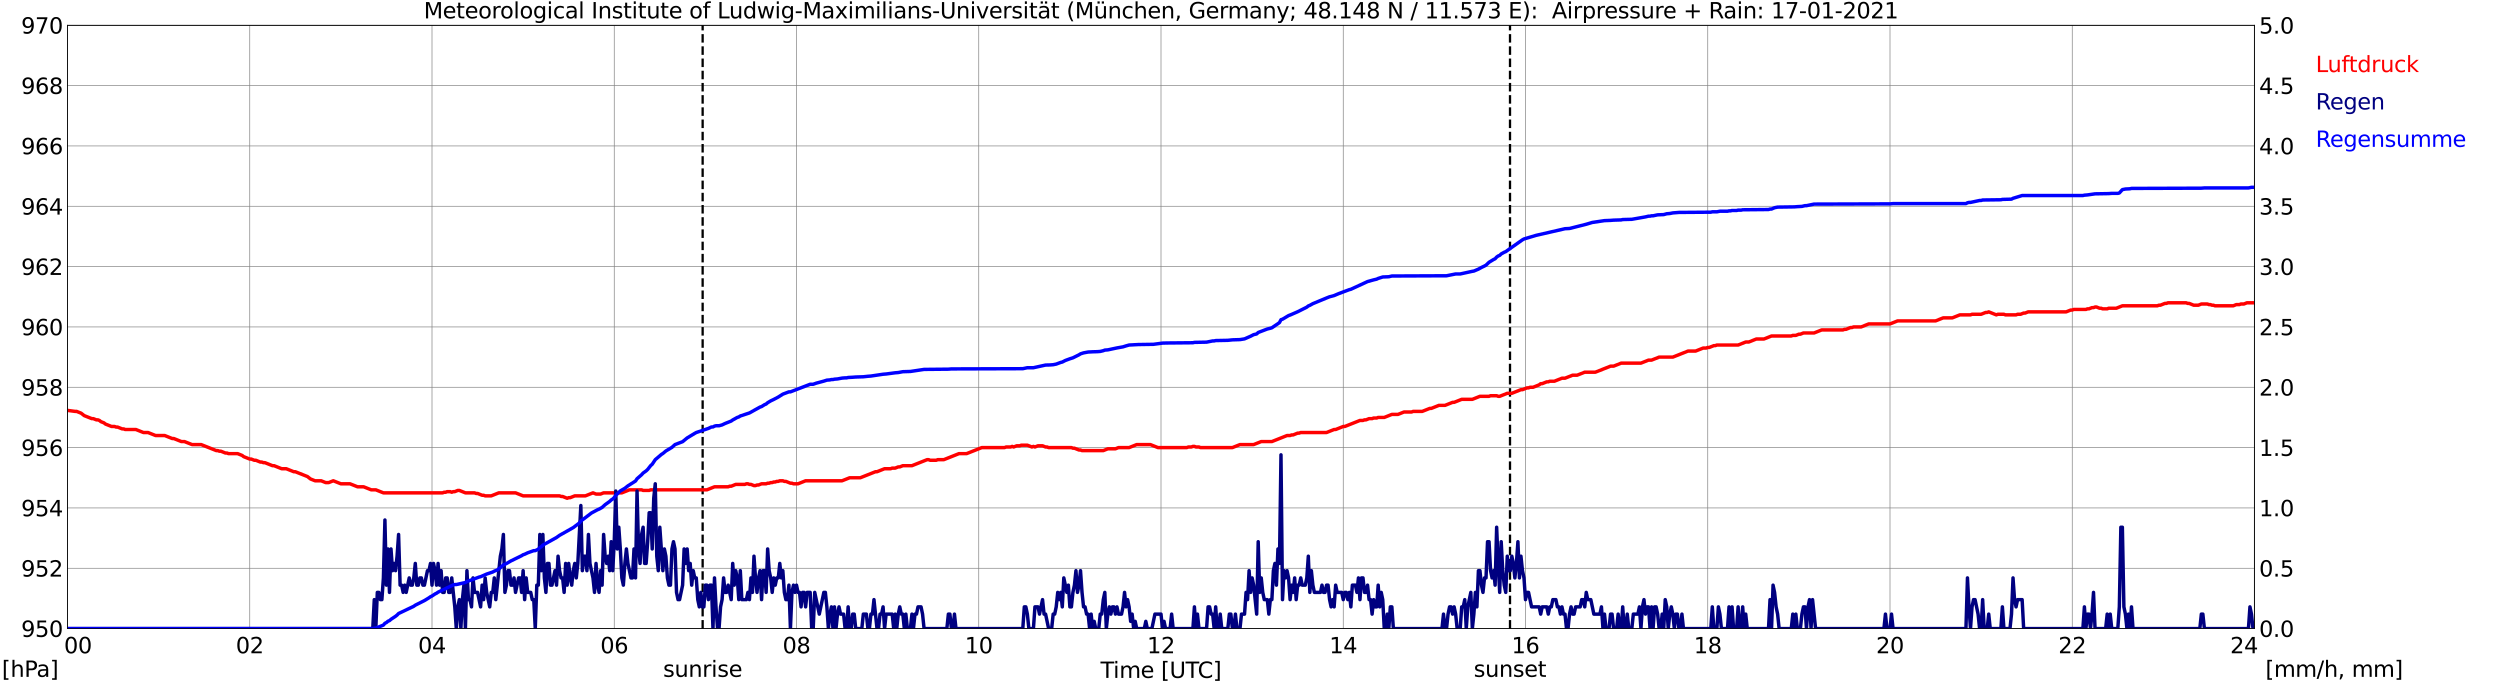
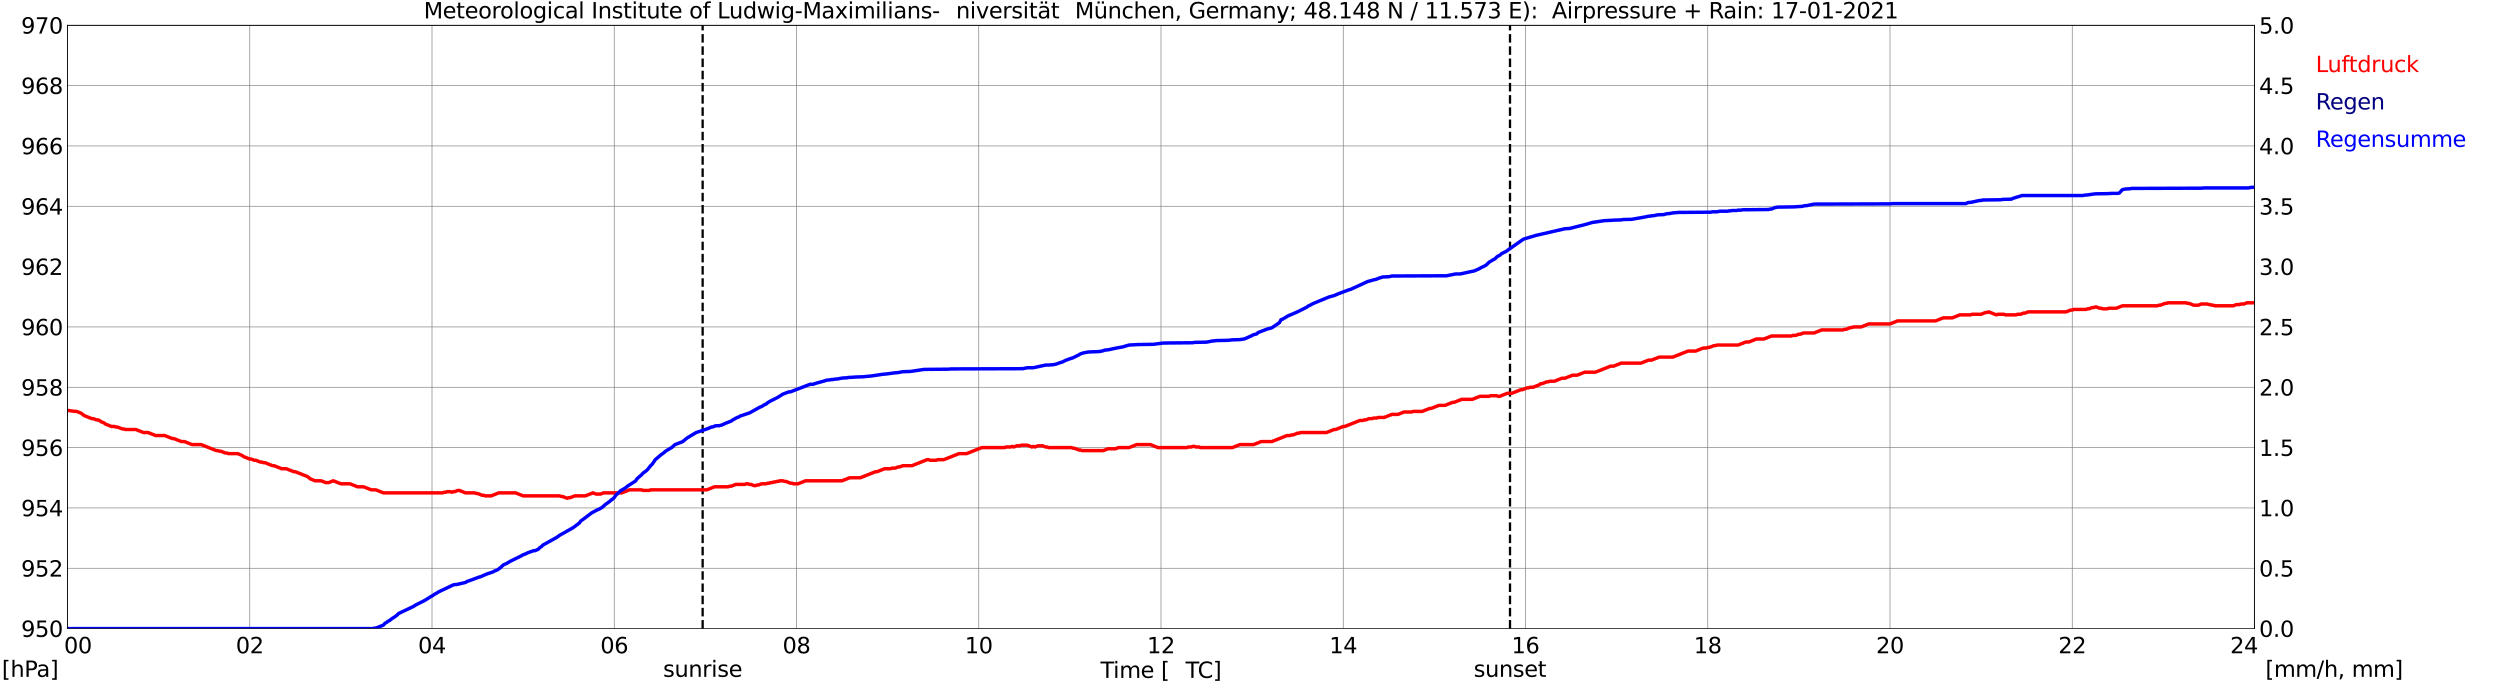
<svg xmlns="http://www.w3.org/2000/svg" xmlns:xlink="http://www.w3.org/1999/xlink" width="1085.4pt" height="296.64pt" viewBox="0 0 1085.4 296.64" version="1.1">
  <defs>
    <style type="text/css">*{stroke-linejoin: round; stroke-linecap: butt}</style>
  </defs>
  <g id="figure_1">
    <g id="patch_1">
      <path d="M 0 296.64  L 1085.4 296.64  L 1085.4 0  L 0 0  z " style="fill: #ffffff" />
    </g>
    <g id="axes_1">
      <g id="patch_2">
        <path d="M 29.306 272.909  L 978.814 272.909  L 978.814 10.976  L 29.306 10.976  z " style="fill: #ffffff" />
      </g>
      <g id="patch_3">
        <path d="M 978.814 272.909  L 978.814 272.909  L 978.814 10.976  L 978.814 10.976  z " clip-path="url(#pe80393cc3d)" style="fill: #d3d3d3; opacity: 0.25; stroke: #d3d3d3; stroke-linejoin: miter" />
      </g>
      <g id="matplotlib.axis_1">
        <g id="xtick_1">
          <g id="line2d_1">
            <path d="M 29.306 272.909  L 29.306 10.976  " clip-path="url(#pe80393cc3d)" style="fill: none; stroke: #808080; stroke-width: 0.3; stroke-linecap: square" />
          </g>
          <g id="line2d_2" />
          <g id="text_1">
            <g transform="translate(18.733 283.627) scale(0.095 -0.095)">
              <defs>
                <path id="DejaVuSans-20" transform="scale(0.016)" />
                <path id="DejaVuSans-30" d="M 2034 4250  Q 1547 4250 1301 3770  Q 1056 3291 1056 2328  Q 1056 1369 1301 889  Q 1547 409 2034 409  Q 2525 409 2770 889  Q 3016 1369 3016 2328  Q 3016 3291 2770 3770  Q 2525 4250 2034 4250  z M 2034 4750  Q 2819 4750 3233 4129  Q 3647 3509 3647 2328  Q 3647 1150 3233 529  Q 2819 -91 2034 -91  Q 1250 -91 836 529  Q 422 1150 422 2328  Q 422 3509 836 4129  Q 1250 4750 2034 4750  z " transform="scale(0.016)" />
              </defs>
              <use xlink:href="#DejaVuSans-20" />
              <use xlink:href="#DejaVuSans-20" transform="translate(31.787 0)" />
              <use xlink:href="#DejaVuSans-20" transform="translate(63.574 0)" />
              <use xlink:href="#DejaVuSans-30" transform="translate(95.361 0)" />
              <use xlink:href="#DejaVuSans-30" transform="translate(158.984 0)" />
            </g>
          </g>
        </g>
        <g id="xtick_2">
          <g id="line2d_3">
            <path d="M 108.431 272.909  L 108.431 10.976  " clip-path="url(#pe80393cc3d)" style="fill: none; stroke: #808080; stroke-width: 0.3; stroke-linecap: square" />
          </g>
          <g id="line2d_4" />
          <g id="text_2">
            <g transform="translate(102.387 283.627) scale(0.095 -0.095)">
              <defs>
                <path id="DejaVuSans-32" d="M 1228 531  L 3431 531  L 3431 0  L 469 0  L 469 531  Q 828 903 1448 1529  Q 2069 2156 2228 2338  Q 2531 2678 2651 2914  Q 2772 3150 2772 3378  Q 2772 3750 2511 3984  Q 2250 4219 1831 4219  Q 1534 4219 1204 4116  Q 875 4013 500 3803  L 500 4441  Q 881 4594 1212 4672  Q 1544 4750 1819 4750  Q 2544 4750 2975 4387  Q 3406 4025 3406 3419  Q 3406 3131 3298 2873  Q 3191 2616 2906 2266  Q 2828 2175 2409 1742  Q 1991 1309 1228 531  z " transform="scale(0.016)" />
              </defs>
              <use xlink:href="#DejaVuSans-30" />
              <use xlink:href="#DejaVuSans-32" transform="translate(63.623 0)" />
            </g>
          </g>
        </g>
        <g id="xtick_3">
          <g id="line2d_5">
            <path d="M 187.557 272.909  L 187.557 10.976  " clip-path="url(#pe80393cc3d)" style="fill: none; stroke: #808080; stroke-width: 0.3; stroke-linecap: square" />
          </g>
          <g id="line2d_6" />
          <g id="text_3">
            <g transform="translate(181.513 283.627) scale(0.095 -0.095)">
              <defs>
                <path id="DejaVuSans-34" d="M 2419 4116  L 825 1625  L 2419 1625  L 2419 4116  z M 2253 4666  L 3047 4666  L 3047 1625  L 3713 1625  L 3713 1100  L 3047 1100  L 3047 0  L 2419 0  L 2419 1100  L 313 1100  L 313 1709  L 2253 4666  z " transform="scale(0.016)" />
              </defs>
              <use xlink:href="#DejaVuSans-30" />
              <use xlink:href="#DejaVuSans-34" transform="translate(63.623 0)" />
            </g>
          </g>
        </g>
        <g id="xtick_4">
          <g id="line2d_7">
            <path d="M 266.683 272.909  L 266.683 10.976  " clip-path="url(#pe80393cc3d)" style="fill: none; stroke: #808080; stroke-width: 0.3; stroke-linecap: square" />
          </g>
          <g id="line2d_8" />
          <g id="text_4">
            <g transform="translate(260.638 283.627) scale(0.095 -0.095)">
              <defs>
                <path id="DejaVuSans-36" d="M 2113 2584  Q 1688 2584 1439 2293  Q 1191 2003 1191 1497  Q 1191 994 1439 701  Q 1688 409 2113 409  Q 2538 409 2786 701  Q 3034 994 3034 1497  Q 3034 2003 2786 2293  Q 2538 2584 2113 2584  z M 3366 4563  L 3366 3988  Q 3128 4100 2886 4159  Q 2644 4219 2406 4219  Q 1781 4219 1451 3797  Q 1122 3375 1075 2522  Q 1259 2794 1537 2939  Q 1816 3084 2150 3084  Q 2853 3084 3261 2657  Q 3669 2231 3669 1497  Q 3669 778 3244 343  Q 2819 -91 2113 -91  Q 1303 -91 875 529  Q 447 1150 447 2328  Q 447 3434 972 4092  Q 1497 4750 2381 4750  Q 2619 4750 2861 4703  Q 3103 4656 3366 4563  z " transform="scale(0.016)" />
              </defs>
              <use xlink:href="#DejaVuSans-30" />
              <use xlink:href="#DejaVuSans-36" transform="translate(63.623 0)" />
            </g>
          </g>
        </g>
        <g id="xtick_5">
          <g id="line2d_9">
            <path d="M 345.808 272.909  L 345.808 10.976  " clip-path="url(#pe80393cc3d)" style="fill: none; stroke: #808080; stroke-width: 0.3; stroke-linecap: square" />
          </g>
          <g id="line2d_10" />
          <g id="text_5">
            <g transform="translate(339.764 283.627) scale(0.095 -0.095)">
              <defs>
                <path id="DejaVuSans-38" d="M 2034 2216  Q 1584 2216 1326 1975  Q 1069 1734 1069 1313  Q 1069 891 1326 650  Q 1584 409 2034 409  Q 2484 409 2743 651  Q 3003 894 3003 1313  Q 3003 1734 2745 1975  Q 2488 2216 2034 2216  z M 1403 2484  Q 997 2584 770 2862  Q 544 3141 544 3541  Q 544 4100 942 4425  Q 1341 4750 2034 4750  Q 2731 4750 3128 4425  Q 3525 4100 3525 3541  Q 3525 3141 3298 2862  Q 3072 2584 2669 2484  Q 3125 2378 3379 2068  Q 3634 1759 3634 1313  Q 3634 634 3220 271  Q 2806 -91 2034 -91  Q 1263 -91 848 271  Q 434 634 434 1313  Q 434 1759 690 2068  Q 947 2378 1403 2484  z M 1172 3481  Q 1172 3119 1398 2916  Q 1625 2713 2034 2713  Q 2441 2713 2670 2916  Q 2900 3119 2900 3481  Q 2900 3844 2670 4047  Q 2441 4250 2034 4250  Q 1625 4250 1398 4047  Q 1172 3844 1172 3481  z " transform="scale(0.016)" />
              </defs>
              <use xlink:href="#DejaVuSans-30" />
              <use xlink:href="#DejaVuSans-38" transform="translate(63.623 0)" />
            </g>
          </g>
        </g>
        <g id="xtick_6">
          <g id="line2d_11">
            <path d="M 424.934 272.909  L 424.934 10.976  " clip-path="url(#pe80393cc3d)" style="fill: none; stroke: #808080; stroke-width: 0.3; stroke-linecap: square" />
          </g>
          <g id="line2d_12" />
          <g id="text_6">
            <g transform="translate(418.89 283.627) scale(0.095 -0.095)">
              <defs>
                <path id="DejaVuSans-31" d="M 794 531  L 1825 531  L 1825 4091  L 703 3866  L 703 4441  L 1819 4666  L 2450 4666  L 2450 531  L 3481 531  L 3481 0  L 794 0  L 794 531  z " transform="scale(0.016)" />
              </defs>
              <use xlink:href="#DejaVuSans-31" />
              <use xlink:href="#DejaVuSans-30" transform="translate(63.623 0)" />
            </g>
          </g>
        </g>
        <g id="xtick_7">
          <g id="line2d_13">
            <path d="M 504.06 272.909  L 504.06 10.976  " clip-path="url(#pe80393cc3d)" style="fill: none; stroke: #808080; stroke-width: 0.3; stroke-linecap: square" />
          </g>
          <g id="line2d_14" />
          <g id="text_7">
            <g transform="translate(498.015 283.627) scale(0.095 -0.095)">
              <use xlink:href="#DejaVuSans-31" />
              <use xlink:href="#DejaVuSans-32" transform="translate(63.623 0)" />
            </g>
          </g>
        </g>
        <g id="xtick_8">
          <g id="line2d_15">
            <path d="M 583.185 272.909  L 583.185 10.976  " clip-path="url(#pe80393cc3d)" style="fill: none; stroke: #808080; stroke-width: 0.3; stroke-linecap: square" />
          </g>
          <g id="line2d_16" />
          <g id="text_8">
            <g transform="translate(577.141 283.627) scale(0.095 -0.095)">
              <use xlink:href="#DejaVuSans-31" />
              <use xlink:href="#DejaVuSans-34" transform="translate(63.623 0)" />
            </g>
          </g>
        </g>
        <g id="xtick_9">
          <g id="line2d_17">
            <path d="M 662.311 272.909  L 662.311 10.976  " clip-path="url(#pe80393cc3d)" style="fill: none; stroke: #808080; stroke-width: 0.3; stroke-linecap: square" />
          </g>
          <g id="line2d_18" />
          <g id="text_9">
            <g transform="translate(656.267 283.627) scale(0.095 -0.095)">
              <use xlink:href="#DejaVuSans-31" />
              <use xlink:href="#DejaVuSans-36" transform="translate(63.623 0)" />
            </g>
          </g>
        </g>
        <g id="xtick_10">
          <g id="line2d_19">
            <path d="M 741.437 272.909  L 741.437 10.976  " clip-path="url(#pe80393cc3d)" style="fill: none; stroke: #808080; stroke-width: 0.3; stroke-linecap: square" />
          </g>
          <g id="line2d_20" />
          <g id="text_10">
            <g transform="translate(735.392 283.627) scale(0.095 -0.095)">
              <use xlink:href="#DejaVuSans-31" />
              <use xlink:href="#DejaVuSans-38" transform="translate(63.623 0)" />
            </g>
          </g>
        </g>
        <g id="xtick_11">
          <g id="line2d_21">
            <path d="M 820.562 272.909  L 820.562 10.976  " clip-path="url(#pe80393cc3d)" style="fill: none; stroke: #808080; stroke-width: 0.3; stroke-linecap: square" />
          </g>
          <g id="line2d_22" />
          <g id="text_11">
            <g transform="translate(814.518 283.627) scale(0.095 -0.095)">
              <use xlink:href="#DejaVuSans-32" />
              <use xlink:href="#DejaVuSans-30" transform="translate(63.623 0)" />
            </g>
          </g>
        </g>
        <g id="xtick_12">
          <g id="line2d_23">
            <path d="M 899.688 272.909  L 899.688 10.976  " clip-path="url(#pe80393cc3d)" style="fill: none; stroke: #808080; stroke-width: 0.3; stroke-linecap: square" />
          </g>
          <g id="line2d_24" />
          <g id="text_12">
            <g transform="translate(893.644 283.627) scale(0.095 -0.095)">
              <use xlink:href="#DejaVuSans-32" />
              <use xlink:href="#DejaVuSans-32" transform="translate(63.623 0)" />
            </g>
          </g>
        </g>
        <g id="xtick_13">
          <g id="line2d_25">
            <path d="M 978.814 272.909  L 978.814 10.976  " clip-path="url(#pe80393cc3d)" style="fill: none; stroke: #808080; stroke-width: 0.3; stroke-linecap: square" />
          </g>
          <g id="line2d_26" />
          <g id="text_13">
            <g transform="translate(968.241 283.627) scale(0.095 -0.095)">
              <use xlink:href="#DejaVuSans-32" />
              <use xlink:href="#DejaVuSans-34" transform="translate(63.623 0)" />
              <use xlink:href="#DejaVuSans-20" transform="translate(127.246 0)" />
              <use xlink:href="#DejaVuSans-20" transform="translate(159.033 0)" />
              <use xlink:href="#DejaVuSans-20" transform="translate(190.82 0)" />
            </g>
          </g>
        </g>
        <g id="text_14">
          <g transform="translate(477.806 294.322) scale(0.095 -0.095)">
            <defs>
              <path id="DejaVuSans-54" d="M -19 4666  L 3928 4666  L 3928 4134  L 2272 4134  L 2272 0  L 1638 0  L 1638 4134  L -19 4134  L -19 4666  z " transform="scale(0.016)" />
              <path id="DejaVuSans-69" d="M 603 3500  L 1178 3500  L 1178 0  L 603 0  L 603 3500  z M 603 4863  L 1178 4863  L 1178 4134  L 603 4134  L 603 4863  z " transform="scale(0.016)" />
              <path id="DejaVuSans-6d" d="M 3328 2828  Q 3544 3216 3844 3400  Q 4144 3584 4550 3584  Q 5097 3584 5394 3201  Q 5691 2819 5691 2113  L 5691 0  L 5113 0  L 5113 2094  Q 5113 2597 4934 2840  Q 4756 3084 4391 3084  Q 3944 3084 3684 2787  Q 3425 2491 3425 1978  L 3425 0  L 2847 0  L 2847 2094  Q 2847 2600 2669 2842  Q 2491 3084 2119 3084  Q 1678 3084 1418 2786  Q 1159 2488 1159 1978  L 1159 0  L 581 0  L 581 3500  L 1159 3500  L 1159 2956  Q 1356 3278 1631 3431  Q 1906 3584 2284 3584  Q 2666 3584 2933 3390  Q 3200 3197 3328 2828  z " transform="scale(0.016)" />
              <path id="DejaVuSans-65" d="M 3597 1894  L 3597 1613  L 953 1613  Q 991 1019 1311 708  Q 1631 397 2203 397  Q 2534 397 2845 478  Q 3156 559 3463 722  L 3463 178  Q 3153 47 2828 -22  Q 2503 -91 2169 -91  Q 1331 -91 842 396  Q 353 884 353 1716  Q 353 2575 817 3079  Q 1281 3584 2069 3584  Q 2775 3584 3186 3129  Q 3597 2675 3597 1894  z M 3022 2063  Q 3016 2534 2758 2815  Q 2500 3097 2075 3097  Q 1594 3097 1305 2825  Q 1016 2553 972 2059  L 3022 2063  z " transform="scale(0.016)" />
              <path id="DejaVuSans-5b" d="M 550 4863  L 1875 4863  L 1875 4416  L 1125 4416  L 1125 -397  L 1875 -397  L 1875 -844  L 550 -844  L 550 4863  z " transform="scale(0.016)" />
-               <path id="DejaVuSans-55" d="M 556 4666  L 1191 4666  L 1191 1831  Q 1191 1081 1462 751  Q 1734 422 2344 422  Q 2950 422 3222 751  Q 3494 1081 3494 1831  L 3494 4666  L 4128 4666  L 4128 1753  Q 4128 841 3676 375  Q 3225 -91 2344 -91  Q 1459 -91 1007 375  Q 556 841 556 1753  L 556 4666  z " transform="scale(0.016)" />
              <path id="DejaVuSans-43" d="M 4122 4306  L 4122 3641  Q 3803 3938 3442 4084  Q 3081 4231 2675 4231  Q 1875 4231 1450 3742  Q 1025 3253 1025 2328  Q 1025 1406 1450 917  Q 1875 428 2675 428  Q 3081 428 3442 575  Q 3803 722 4122 1019  L 4122 359  Q 3791 134 3420 21  Q 3050 -91 2638 -91  Q 1578 -91 968 557  Q 359 1206 359 2328  Q 359 3453 968 4101  Q 1578 4750 2638 4750  Q 3056 4750 3426 4639  Q 3797 4528 4122 4306  z " transform="scale(0.016)" />
              <path id="DejaVuSans-5d" d="M 1947 4863  L 1947 -844  L 622 -844  L 622 -397  L 1369 -397  L 1369 4416  L 622 4416  L 622 4863  L 1947 4863  z " transform="scale(0.016)" />
            </defs>
            <use xlink:href="#DejaVuSans-54" />
            <use xlink:href="#DejaVuSans-69" transform="translate(57.959 0)" />
            <use xlink:href="#DejaVuSans-6d" transform="translate(85.742 0)" />
            <use xlink:href="#DejaVuSans-65" transform="translate(183.154 0)" />
            <use xlink:href="#DejaVuSans-20" transform="translate(244.678 0)" />
            <use xlink:href="#DejaVuSans-5b" transform="translate(276.465 0)" />
            <use xlink:href="#DejaVuSans-55" transform="translate(315.479 0)" />
            <use xlink:href="#DejaVuSans-54" transform="translate(388.672 0)" />
            <use xlink:href="#DejaVuSans-43" transform="translate(443.881 0)" />
            <use xlink:href="#DejaVuSans-5d" transform="translate(513.705 0)" />
          </g>
        </g>
      </g>
      <g id="matplotlib.axis_2">
        <g id="ytick_1">
          <g id="line2d_27">
            <path d="M 29.306 272.909  L 978.814 272.909  " clip-path="url(#pe80393cc3d)" style="fill: none; stroke: #808080; stroke-width: 0.3; stroke-linecap: square" />
          </g>
          <g id="line2d_28" />
          <g id="text_15">
            <g transform="translate(9.173 276.518) scale(0.095 -0.095)">
              <defs>
                <path id="DejaVuSans-39" d="M 703 97  L 703 672  Q 941 559 1184 500  Q 1428 441 1663 441  Q 2288 441 2617 861  Q 2947 1281 2994 2138  Q 2813 1869 2534 1725  Q 2256 1581 1919 1581  Q 1219 1581 811 2004  Q 403 2428 403 3163  Q 403 3881 828 4315  Q 1253 4750 1959 4750  Q 2769 4750 3195 4129  Q 3622 3509 3622 2328  Q 3622 1225 3098 567  Q 2575 -91 1691 -91  Q 1453 -91 1209 -44  Q 966 3 703 97  z M 1959 2075  Q 2384 2075 2632 2365  Q 2881 2656 2881 3163  Q 2881 3666 2632 3958  Q 2384 4250 1959 4250  Q 1534 4250 1286 3958  Q 1038 3666 1038 3163  Q 1038 2656 1286 2365  Q 1534 2075 1959 2075  z " transform="scale(0.016)" />
                <path id="DejaVuSans-35" d="M 691 4666  L 3169 4666  L 3169 4134  L 1269 4134  L 1269 2991  Q 1406 3038 1543 3061  Q 1681 3084 1819 3084  Q 2600 3084 3056 2656  Q 3513 2228 3513 1497  Q 3513 744 3044 326  Q 2575 -91 1722 -91  Q 1428 -91 1123 -41  Q 819 9 494 109  L 494 744  Q 775 591 1075 516  Q 1375 441 1709 441  Q 2250 441 2565 725  Q 2881 1009 2881 1497  Q 2881 1984 2565 2268  Q 2250 2553 1709 2553  Q 1456 2553 1204 2497  Q 953 2441 691 2322  L 691 4666  z " transform="scale(0.016)" />
              </defs>
              <use xlink:href="#DejaVuSans-39" />
              <use xlink:href="#DejaVuSans-35" transform="translate(63.623 0)" />
              <use xlink:href="#DejaVuSans-30" transform="translate(127.246 0)" />
            </g>
          </g>
        </g>
        <g id="ytick_2">
          <g id="line2d_29">
            <path d="M 29.306 246.715  L 978.814 246.715  " clip-path="url(#pe80393cc3d)" style="fill: none; stroke: #808080; stroke-width: 0.3; stroke-linecap: square" />
          </g>
          <g id="line2d_30" />
          <g id="text_16">
            <g transform="translate(9.173 250.325) scale(0.095 -0.095)">
              <use xlink:href="#DejaVuSans-39" />
              <use xlink:href="#DejaVuSans-35" transform="translate(63.623 0)" />
              <use xlink:href="#DejaVuSans-32" transform="translate(127.246 0)" />
            </g>
          </g>
        </g>
        <g id="ytick_3">
          <g id="line2d_31">
            <path d="M 29.306 220.522  L 978.814 220.522  " clip-path="url(#pe80393cc3d)" style="fill: none; stroke: #808080; stroke-width: 0.3; stroke-linecap: square" />
          </g>
          <g id="line2d_32" />
          <g id="text_17">
            <g transform="translate(9.173 224.131) scale(0.095 -0.095)">
              <use xlink:href="#DejaVuSans-39" />
              <use xlink:href="#DejaVuSans-35" transform="translate(63.623 0)" />
              <use xlink:href="#DejaVuSans-34" transform="translate(127.246 0)" />
            </g>
          </g>
        </g>
        <g id="ytick_4">
          <g id="line2d_33">
            <path d="M 29.306 194.329  L 978.814 194.329  " clip-path="url(#pe80393cc3d)" style="fill: none; stroke: #808080; stroke-width: 0.3; stroke-linecap: square" />
          </g>
          <g id="line2d_34" />
          <g id="text_18">
            <g transform="translate(9.173 197.938) scale(0.095 -0.095)">
              <use xlink:href="#DejaVuSans-39" />
              <use xlink:href="#DejaVuSans-35" transform="translate(63.623 0)" />
              <use xlink:href="#DejaVuSans-36" transform="translate(127.246 0)" />
            </g>
          </g>
        </g>
        <g id="ytick_5">
          <g id="line2d_35">
            <path d="M 29.306 168.136  L 978.814 168.136  " clip-path="url(#pe80393cc3d)" style="fill: none; stroke: #808080; stroke-width: 0.3; stroke-linecap: square" />
          </g>
          <g id="line2d_36" />
          <g id="text_19">
            <g transform="translate(9.173 171.745) scale(0.095 -0.095)">
              <use xlink:href="#DejaVuSans-39" />
              <use xlink:href="#DejaVuSans-35" transform="translate(63.623 0)" />
              <use xlink:href="#DejaVuSans-38" transform="translate(127.246 0)" />
            </g>
          </g>
        </g>
        <g id="ytick_6">
          <g id="line2d_37">
            <path d="M 29.306 141.942  L 978.814 141.942  " clip-path="url(#pe80393cc3d)" style="fill: none; stroke: #808080; stroke-width: 0.3; stroke-linecap: square" />
          </g>
          <g id="line2d_38" />
          <g id="text_20">
            <g transform="translate(9.173 145.551) scale(0.095 -0.095)">
              <use xlink:href="#DejaVuSans-39" />
              <use xlink:href="#DejaVuSans-36" transform="translate(63.623 0)" />
              <use xlink:href="#DejaVuSans-30" transform="translate(127.246 0)" />
            </g>
          </g>
        </g>
        <g id="ytick_7">
          <g id="line2d_39">
-             <path d="M 29.306 115.749  L 978.814 115.749  " clip-path="url(#pe80393cc3d)" style="fill: none; stroke: #808080; stroke-width: 0.3; stroke-linecap: square" />
-           </g>
+             </g>
          <g id="line2d_40" />
          <g id="text_21">
            <g transform="translate(9.173 119.358) scale(0.095 -0.095)">
              <use xlink:href="#DejaVuSans-39" />
              <use xlink:href="#DejaVuSans-36" transform="translate(63.623 0)" />
              <use xlink:href="#DejaVuSans-32" transform="translate(127.246 0)" />
            </g>
          </g>
        </g>
        <g id="ytick_8">
          <g id="line2d_41">
            <path d="M 29.306 89.556  L 978.814 89.556  " clip-path="url(#pe80393cc3d)" style="fill: none; stroke: #808080; stroke-width: 0.3; stroke-linecap: square" />
          </g>
          <g id="line2d_42" />
          <g id="text_22">
            <g transform="translate(9.173 93.165) scale(0.095 -0.095)">
              <use xlink:href="#DejaVuSans-39" />
              <use xlink:href="#DejaVuSans-36" transform="translate(63.623 0)" />
              <use xlink:href="#DejaVuSans-34" transform="translate(127.246 0)" />
            </g>
          </g>
        </g>
        <g id="ytick_9">
          <g id="line2d_43">
            <path d="M 29.306 63.362  L 978.814 63.362  " clip-path="url(#pe80393cc3d)" style="fill: none; stroke: #808080; stroke-width: 0.3; stroke-linecap: square" />
          </g>
          <g id="line2d_44" />
          <g id="text_23">
            <g transform="translate(9.173 66.972) scale(0.095 -0.095)">
              <use xlink:href="#DejaVuSans-39" />
              <use xlink:href="#DejaVuSans-36" transform="translate(63.623 0)" />
              <use xlink:href="#DejaVuSans-36" transform="translate(127.246 0)" />
            </g>
          </g>
        </g>
        <g id="ytick_10">
          <g id="line2d_45">
            <path d="M 29.306 37.169  L 978.814 37.169  " clip-path="url(#pe80393cc3d)" style="fill: none; stroke: #808080; stroke-width: 0.3; stroke-linecap: square" />
          </g>
          <g id="line2d_46" />
          <g id="text_24">
            <g transform="translate(9.173 40.778) scale(0.095 -0.095)">
              <use xlink:href="#DejaVuSans-39" />
              <use xlink:href="#DejaVuSans-36" transform="translate(63.623 0)" />
              <use xlink:href="#DejaVuSans-38" transform="translate(127.246 0)" />
            </g>
          </g>
        </g>
        <g id="ytick_11">
          <g id="line2d_47">
            <path d="M 29.306 10.976  L 978.814 10.976  " clip-path="url(#pe80393cc3d)" style="fill: none; stroke: #808080; stroke-width: 0.3; stroke-linecap: square" />
          </g>
          <g id="line2d_48" />
          <g id="text_25">
            <g transform="translate(9.173 14.585) scale(0.095 -0.095)">
              <defs>
                <path id="DejaVuSans-37" d="M 525 4666  L 3525 4666  L 3525 4397  L 1831 0  L 1172 0  L 2766 4134  L 525 4134  L 525 4666  z " transform="scale(0.016)" />
              </defs>
              <use xlink:href="#DejaVuSans-39" />
              <use xlink:href="#DejaVuSans-37" transform="translate(63.623 0)" />
              <use xlink:href="#DejaVuSans-30" transform="translate(127.246 0)" />
            </g>
          </g>
        </g>
      </g>
      <g id="line2d_49">
        <path d="M 305.059 272.909  L 305.059 10.976  " clip-path="url(#pe80393cc3d)" style="fill: none; stroke-dasharray: 3.7,1.6; stroke-dashoffset: 0; stroke: #000000" />
      </g>
      <g id="line2d_50">
        <path d="M 655.585 272.909  L 655.585 10.976  " clip-path="url(#pe80393cc3d)" style="fill: none; stroke-dasharray: 3.7,1.6; stroke-dashoffset: 0; stroke: #000000" />
      </g>
      <g id="line2d_51">
        <path d="M 29.306 178.176  L 32.603 178.613  L 33.262 178.613  L 35.24 179.399  L 36.559 180.446  L 39.856 181.756  L 40.515 181.756  L 41.834 182.28  L 42.493 182.28  L 43.153 182.542  L 43.812 183.066  L 45.131 183.59  L 45.79 184.113  L 48.428 185.161  L 49.747 185.161  L 50.406 185.423  L 51.065 185.423  L 53.043 186.209  L 53.703 186.209  L 54.362 186.471  L 58.978 186.471  L 62.275 187.781  L 64.253 187.781  L 67.55 189.09  L 71.506 189.09  L 74.803 190.4  L 75.462 190.4  L 78.759 191.71  L 80.078 191.71  L 83.375 193.019  L 87.331 193.019  L 93.925 195.639  L 94.584 195.639  L 95.244 195.9  L 95.903 195.9  L 97.881 196.686  L 98.541 196.686  L 99.2 196.948  L 103.156 196.948  L 105.135 197.734  L 105.794 198.258  L 108.431 199.306  L 109.091 199.306  L 110.41 199.829  L 111.069 199.829  L 113.047 200.615  L 113.707 200.615  L 114.366 200.877  L 115.025 200.877  L 118.322 202.187  L 118.982 202.187  L 122.278 203.497  L 124.257 203.497  L 127.553 204.806  L 128.213 204.806  L 133.488 206.902  L 134.807 207.949  L 136.785 208.735  L 139.422 208.735  L 141.4 209.521  L 142.719 209.521  L 144.697 208.735  L 147.994 210.045  L 151.951 210.045  L 155.247 211.355  L 157.885 211.355  L 161.182 212.664  L 163.16 212.664  L 166.457 213.974  L 192.173 213.974  L 192.832 213.712  L 193.492 213.712  L 194.151 213.45  L 195.47 213.45  L 196.129 213.712  L 196.788 213.45  L 197.448 213.45  L 198.767 212.926  L 199.426 212.926  L 202.063 213.974  L 206.02 213.974  L 206.679 214.236  L 207.339 214.236  L 209.317 215.022  L 209.976 215.022  L 210.635 215.284  L 213.273 215.284  L 216.57 213.974  L 223.823 213.974  L 227.12 215.284  L 242.945 215.284  L 243.604 215.545  L 244.264 215.545  L 246.242 216.331  L 246.901 216.069  L 247.561 216.069  L 249.539 215.284  L 254.155 215.284  L 257.451 213.974  L 258.77 214.498  L 260.748 214.498  L 262.067 213.974  L 269.98 213.974  L 273.277 212.664  L 278.552 212.664  L 279.211 212.926  L 281.849 212.926  L 282.508 212.664  L 306.905 212.664  L 310.202 211.355  L 316.136 211.355  L 316.796 211.093  L 317.455 211.093  L 319.433 210.307  L 323.39 210.307  L 324.049 210.045  L 324.708 210.045  L 325.368 210.307  L 326.027 210.307  L 327.346 210.831  L 328.005 210.831  L 328.665 210.569  L 329.324 210.569  L 330.643 210.045  L 332.621 210.045  L 333.28 209.783  L 333.94 209.783  L 334.599 209.521  L 335.258 209.521  L 335.918 209.259  L 336.577 209.259  L 337.236 208.997  L 337.896 208.997  L 338.555 208.735  L 339.874 208.735  L 340.533 208.997  L 341.193 208.997  L 343.171 209.783  L 343.83 209.783  L 344.49 210.045  L 346.468 210.045  L 349.765 208.735  L 365.59 208.735  L 368.887 207.426  L 373.502 207.426  L 380.096 204.806  L 380.756 204.806  L 384.053 203.497  L 386.69 203.497  L 387.349 203.235  L 388.668 203.235  L 389.987 202.711  L 390.646 202.711  L 391.965 202.187  L 395.921 202.187  L 402.515 199.568  L 403.175 199.568  L 403.834 199.829  L 406.471 199.829  L 407.131 199.568  L 409.768 199.568  L 416.362 196.948  L 419.659 196.948  L 426.253 194.329  L 436.144 194.329  L 436.803 194.067  L 438.781 194.067  L 439.44 193.805  L 440.1 194.067  L 441.419 193.543  L 442.737 193.543  L 443.397 193.281  L 446.034 193.281  L 448.012 194.067  L 448.672 193.805  L 449.331 194.067  L 450.65 193.543  L 452.628 193.543  L 453.947 194.067  L 454.606 194.067  L 455.266 194.329  L 465.156 194.329  L 465.816 194.591  L 466.475 194.591  L 468.453 195.377  L 469.113 195.377  L 469.772 195.639  L 479.003 195.639  L 480.981 194.853  L 484.278 194.853  L 485.597 194.329  L 490.213 194.329  L 493.51 193.019  L 499.444 193.019  L 502.741 194.329  L 515.269 194.329  L 515.929 194.067  L 517.247 194.067  L 517.907 193.805  L 518.566 193.805  L 519.226 194.067  L 520.544 194.067  L 521.204 194.329  L 535.051 194.329  L 538.348 193.019  L 544.282 193.019  L 547.579 191.71  L 552.195 191.71  L 558.788 189.09  L 560.107 189.09  L 560.766 188.828  L 561.426 188.828  L 563.404 188.042  L 564.063 188.042  L 564.723 187.781  L 575.932 187.781  L 579.229 186.471  L 579.889 186.471  L 583.185 185.161  L 583.845 185.161  L 590.439 182.542  L 591.757 182.542  L 592.417 182.28  L 593.076 182.28  L 594.395 181.756  L 595.714 181.756  L 596.373 181.494  L 597.692 181.494  L 598.351 181.232  L 600.989 181.232  L 604.286 179.923  L 606.923 179.923  L 609.561 178.875  L 612.858 178.875  L 613.517 178.613  L 617.473 178.613  L 620.77 177.303  L 621.429 177.303  L 624.726 175.994  L 627.364 175.994  L 630.661 174.684  L 631.32 174.684  L 634.617 173.374  L 639.233 173.374  L 642.53 172.065  L 646.486 172.065  L 647.145 171.803  L 649.783 171.803  L 650.442 172.065  L 651.102 172.065  L 654.399 170.755  L 656.377 170.755  L 660.333 169.183  L 660.992 169.183  L 662.97 168.397  L 663.63 168.397  L 664.289 168.136  L 665.608 168.136  L 668.246 167.088  L 668.905 166.564  L 669.564 166.564  L 671.542 165.778  L 672.202 165.778  L 672.861 165.516  L 674.839 165.516  L 678.136 164.207  L 679.455 164.207  L 682.752 162.897  L 684.73 162.897  L 688.027 161.587  L 692.643 161.587  L 699.236 158.968  L 700.555 158.968  L 703.852 157.658  L 712.424 157.658  L 715.721 156.349  L 717.04 156.349  L 720.337 155.039  L 726.271 155.039  L 732.865 152.42  L 736.162 152.42  L 739.459 151.11  L 740.777 151.11  L 741.437 150.848  L 742.096 150.848  L 744.074 150.062  L 744.734 150.062  L 745.393 149.8  L 754.624 149.8  L 757.921 148.491  L 759.24 148.491  L 762.537 147.181  L 765.834 147.181  L 769.131 145.871  L 777.703 145.871  L 778.362 145.609  L 779.681 145.609  L 781 145.085  L 781.659 145.085  L 782.978 144.562  L 787.593 144.562  L 790.89 143.252  L 800.122 143.252  L 800.781 142.99  L 801.44 142.99  L 803.419 142.204  L 804.078 142.204  L 804.737 141.942  L 808.034 141.942  L 811.331 140.633  L 820.562 140.633  L 823.859 139.323  L 840.344 139.323  L 843.641 138.013  L 847.597 138.013  L 850.894 136.704  L 855.51 136.704  L 856.169 136.442  L 860.125 136.442  L 862.103 135.656  L 862.763 135.656  L 863.422 135.394  L 866.719 136.704  L 867.378 136.442  L 870.016 136.442  L 870.675 136.704  L 875.291 136.704  L 875.95 136.442  L 877.269 136.442  L 878.588 135.918  L 879.247 135.918  L 880.566 135.394  L 897.051 135.394  L 899.029 134.608  L 899.688 134.608  L 900.347 134.346  L 905.622 134.346  L 906.282 134.084  L 906.941 134.084  L 908.26 133.56  L 908.919 133.56  L 909.579 133.298  L 910.238 133.298  L 911.557 133.822  L 912.216 133.822  L 912.876 134.084  L 914.854 134.084  L 915.513 133.822  L 918.81 133.822  L 921.448 132.775  L 936.613 132.775  L 937.273 132.513  L 937.932 132.513  L 939.91 131.727  L 940.57 131.727  L 941.229 131.465  L 949.142 131.465  L 949.801 131.727  L 950.46 131.727  L 952.438 132.513  L 954.417 132.513  L 955.735 131.989  L 958.373 131.989  L 959.032 132.251  L 959.692 132.251  L 960.351 132.513  L 961.01 132.513  L 961.67 132.775  L 969.582 132.775  L 970.901 132.251  L 972.22 132.251  L 972.879 131.989  L 974.198 131.989  L 975.517 131.465  L 978.154 131.465  L 978.154 131.465  " clip-path="url(#pe80393cc3d)" style="fill: none; stroke: #ff0000; stroke-width: 1.5; stroke-linecap: square" />
      </g>
      <g id="patch_4">
        <path d="M 29.306 272.909  L 29.306 10.976  " style="fill: none; stroke: #000000; stroke-width: 0.3; stroke-linejoin: miter; stroke-linecap: square" />
      </g>
      <g id="patch_5">
        <path d="M 978.814 272.909  L 978.814 10.976  " style="fill: none; stroke: #000000; stroke-width: 0.3; stroke-linejoin: miter; stroke-linecap: square" />
      </g>
      <g id="patch_6">
-         <path d="M 29.306 272.909  L 978.814 272.909  " style="fill: none; stroke: #000000; stroke-width: 0.3; stroke-linejoin: miter; stroke-linecap: square" />
-       </g>
+         </g>
      <g id="patch_7">
        <path d="M 29.306 10.976  L 978.814 10.976  " style="fill: none; stroke: #000000; stroke-width: 0.3; stroke-linejoin: miter; stroke-linecap: square" />
      </g>
      <g id="text_26">
        <g transform="translate(287.894 293.863) scale(0.095 -0.095)">
          <defs>
            <path id="DejaVuSans-73" d="M 2834 3397  L 2834 2853  Q 2591 2978 2328 3040  Q 2066 3103 1784 3103  Q 1356 3103 1142 2972  Q 928 2841 928 2578  Q 928 2378 1081 2264  Q 1234 2150 1697 2047  L 1894 2003  Q 2506 1872 2764 1633  Q 3022 1394 3022 966  Q 3022 478 2636 193  Q 2250 -91 1575 -91  Q 1294 -91 989 -36  Q 684 19 347 128  L 347 722  Q 666 556 975 473  Q 1284 391 1588 391  Q 1994 391 2212 530  Q 2431 669 2431 922  Q 2431 1156 2273 1281  Q 2116 1406 1581 1522  L 1381 1569  Q 847 1681 609 1914  Q 372 2147 372 2553  Q 372 3047 722 3315  Q 1072 3584 1716 3584  Q 2034 3584 2315 3537  Q 2597 3491 2834 3397  z " transform="scale(0.016)" />
            <path id="DejaVuSans-75" d="M 544 1381  L 544 3500  L 1119 3500  L 1119 1403  Q 1119 906 1312 657  Q 1506 409 1894 409  Q 2359 409 2629 706  Q 2900 1003 2900 1516  L 2900 3500  L 3475 3500  L 3475 0  L 2900 0  L 2900 538  Q 2691 219 2414 64  Q 2138 -91 1772 -91  Q 1169 -91 856 284  Q 544 659 544 1381  z M 1991 3584  L 1991 3584  z " transform="scale(0.016)" />
            <path id="DejaVuSans-6e" d="M 3513 2113  L 3513 0  L 2938 0  L 2938 2094  Q 2938 2591 2744 2837  Q 2550 3084 2163 3084  Q 1697 3084 1428 2787  Q 1159 2491 1159 1978  L 1159 0  L 581 0  L 581 3500  L 1159 3500  L 1159 2956  Q 1366 3272 1645 3428  Q 1925 3584 2291 3584  Q 2894 3584 3203 3211  Q 3513 2838 3513 2113  z " transform="scale(0.016)" />
            <path id="DejaVuSans-72" d="M 2631 2963  Q 2534 3019 2420 3045  Q 2306 3072 2169 3072  Q 1681 3072 1420 2755  Q 1159 2438 1159 1844  L 1159 0  L 581 0  L 581 3500  L 1159 3500  L 1159 2956  Q 1341 3275 1631 3429  Q 1922 3584 2338 3584  Q 2397 3584 2469 3576  Q 2541 3569 2628 3553  L 2631 2963  z " transform="scale(0.016)" />
          </defs>
          <use xlink:href="#DejaVuSans-73" />
          <use xlink:href="#DejaVuSans-75" transform="translate(52.1 0)" />
          <use xlink:href="#DejaVuSans-6e" transform="translate(115.479 0)" />
          <use xlink:href="#DejaVuSans-72" transform="translate(178.857 0)" />
          <use xlink:href="#DejaVuSans-69" transform="translate(219.971 0)" />
          <use xlink:href="#DejaVuSans-73" transform="translate(247.754 0)" />
          <use xlink:href="#DejaVuSans-65" transform="translate(299.854 0)" />
        </g>
      </g>
      <g id="text_27">
        <g transform="translate(639.831 293.863) scale(0.095 -0.095)">
          <defs>
            <path id="DejaVuSans-74" d="M 1172 4494  L 1172 3500  L 2356 3500  L 2356 3053  L 1172 3053  L 1172 1153  Q 1172 725 1289 603  Q 1406 481 1766 481  L 2356 481  L 2356 0  L 1766 0  Q 1100 0 847 248  Q 594 497 594 1153  L 594 3053  L 172 3053  L 172 3500  L 594 3500  L 594 4494  L 1172 4494  z " transform="scale(0.016)" />
          </defs>
          <use xlink:href="#DejaVuSans-73" />
          <use xlink:href="#DejaVuSans-75" transform="translate(52.1 0)" />
          <use xlink:href="#DejaVuSans-6e" transform="translate(115.479 0)" />
          <use xlink:href="#DejaVuSans-73" transform="translate(178.857 0)" />
          <use xlink:href="#DejaVuSans-65" transform="translate(230.957 0)" />
          <use xlink:href="#DejaVuSans-74" transform="translate(292.48 0)" />
        </g>
      </g>
      <g id="text_28">
        <g transform="translate(0.821 293.863) scale(0.095 -0.095)">
          <defs>
            <path id="DejaVuSans-68" d="M 3513 2113  L 3513 0  L 2938 0  L 2938 2094  Q 2938 2591 2744 2837  Q 2550 3084 2163 3084  Q 1697 3084 1428 2787  Q 1159 2491 1159 1978  L 1159 0  L 581 0  L 581 4863  L 1159 4863  L 1159 2956  Q 1366 3272 1645 3428  Q 1925 3584 2291 3584  Q 2894 3584 3203 3211  Q 3513 2838 3513 2113  z " transform="scale(0.016)" />
            <path id="DejaVuSans-50" d="M 1259 4147  L 1259 2394  L 2053 2394  Q 2494 2394 2734 2622  Q 2975 2850 2975 3272  Q 2975 3691 2734 3919  Q 2494 4147 2053 4147  L 1259 4147  z M 628 4666  L 2053 4666  Q 2838 4666 3239 4311  Q 3641 3956 3641 3272  Q 3641 2581 3239 2228  Q 2838 1875 2053 1875  L 1259 1875  L 1259 0  L 628 0  L 628 4666  z " transform="scale(0.016)" />
            <path id="DejaVuSans-61" d="M 2194 1759  Q 1497 1759 1228 1600  Q 959 1441 959 1056  Q 959 750 1161 570  Q 1363 391 1709 391  Q 2188 391 2477 730  Q 2766 1069 2766 1631  L 2766 1759  L 2194 1759  z M 3341 1997  L 3341 0  L 2766 0  L 2766 531  Q 2569 213 2275 61  Q 1981 -91 1556 -91  Q 1019 -91 701 211  Q 384 513 384 1019  Q 384 1609 779 1909  Q 1175 2209 1959 2209  L 2766 2209  L 2766 2266  Q 2766 2663 2505 2880  Q 2244 3097 1772 3097  Q 1472 3097 1187 3025  Q 903 2953 641 2809  L 641 3341  Q 956 3463 1253 3523  Q 1550 3584 1831 3584  Q 2591 3584 2966 3190  Q 3341 2797 3341 1997  z " transform="scale(0.016)" />
          </defs>
          <use xlink:href="#DejaVuSans-5b" />
          <use xlink:href="#DejaVuSans-68" transform="translate(39.014 0)" />
          <use xlink:href="#DejaVuSans-50" transform="translate(102.393 0)" />
          <use xlink:href="#DejaVuSans-61" transform="translate(158.195 0)" />
          <use xlink:href="#DejaVuSans-5d" transform="translate(219.475 0)" />
        </g>
      </g>
      <g id="text_29">
        <g style="fill: #ff0000" transform="translate(1005.4 31.291) scale(0.095 -0.095)">
          <defs>
            <path id="DejaVuSans-4c" d="M 628 4666  L 1259 4666  L 1259 531  L 3531 531  L 3531 0  L 628 0  L 628 4666  z " transform="scale(0.016)" />
            <path id="DejaVuSans-66" d="M 2375 4863  L 2375 4384  L 1825 4384  Q 1516 4384 1395 4259  Q 1275 4134 1275 3809  L 1275 3500  L 2222 3500  L 2222 3053  L 1275 3053  L 1275 0  L 697 0  L 697 3053  L 147 3053  L 147 3500  L 697 3500  L 697 3744  Q 697 4328 969 4595  Q 1241 4863 1831 4863  L 2375 4863  z " transform="scale(0.016)" />
            <path id="DejaVuSans-64" d="M 2906 2969  L 2906 4863  L 3481 4863  L 3481 0  L 2906 0  L 2906 525  Q 2725 213 2448 61  Q 2172 -91 1784 -91  Q 1150 -91 751 415  Q 353 922 353 1747  Q 353 2572 751 3078  Q 1150 3584 1784 3584  Q 2172 3584 2448 3432  Q 2725 3281 2906 2969  z M 947 1747  Q 947 1113 1208 752  Q 1469 391 1925 391  Q 2381 391 2643 752  Q 2906 1113 2906 1747  Q 2906 2381 2643 2742  Q 2381 3103 1925 3103  Q 1469 3103 1208 2742  Q 947 2381 947 1747  z " transform="scale(0.016)" />
            <path id="DejaVuSans-63" d="M 3122 3366  L 3122 2828  Q 2878 2963 2633 3030  Q 2388 3097 2138 3097  Q 1578 3097 1268 2742  Q 959 2388 959 1747  Q 959 1106 1268 751  Q 1578 397 2138 397  Q 2388 397 2633 464  Q 2878 531 3122 666  L 3122 134  Q 2881 22 2623 -34  Q 2366 -91 2075 -91  Q 1284 -91 818 406  Q 353 903 353 1747  Q 353 2603 823 3093  Q 1294 3584 2113 3584  Q 2378 3584 2631 3529  Q 2884 3475 3122 3366  z " transform="scale(0.016)" />
            <path id="DejaVuSans-6b" d="M 581 4863  L 1159 4863  L 1159 1991  L 2875 3500  L 3609 3500  L 1753 1863  L 3688 0  L 2938 0  L 1159 1709  L 1159 0  L 581 0  L 581 4863  z " transform="scale(0.016)" />
          </defs>
          <use xlink:href="#DejaVuSans-4c" />
          <use xlink:href="#DejaVuSans-75" transform="translate(53.963 0)" />
          <use xlink:href="#DejaVuSans-66" transform="translate(117.342 0)" />
          <use xlink:href="#DejaVuSans-74" transform="translate(150.797 0)" />
          <use xlink:href="#DejaVuSans-64" transform="translate(190.006 0)" />
          <use xlink:href="#DejaVuSans-72" transform="translate(253.482 0)" />
          <use xlink:href="#DejaVuSans-75" transform="translate(294.596 0)" />
          <use xlink:href="#DejaVuSans-63" transform="translate(357.975 0)" />
          <use xlink:href="#DejaVuSans-6b" transform="translate(412.955 0)" />
        </g>
      </g>
      <g id="text_30">
        <g style="fill: #000080" transform="translate(1005.4 47.531) scale(0.095 -0.095)">
          <defs>
            <path id="DejaVuSans-52" d="M 2841 2188  Q 3044 2119 3236 1894  Q 3428 1669 3622 1275  L 4263 0  L 3584 0  L 2988 1197  Q 2756 1666 2539 1819  Q 2322 1972 1947 1972  L 1259 1972  L 1259 0  L 628 0  L 628 4666  L 2053 4666  Q 2853 4666 3247 4331  Q 3641 3997 3641 3322  Q 3641 2881 3436 2590  Q 3231 2300 2841 2188  z M 1259 4147  L 1259 2491  L 2053 2491  Q 2509 2491 2742 2702  Q 2975 2913 2975 3322  Q 2975 3731 2742 3939  Q 2509 4147 2053 4147  L 1259 4147  z " transform="scale(0.016)" />
            <path id="DejaVuSans-67" d="M 2906 1791  Q 2906 2416 2648 2759  Q 2391 3103 1925 3103  Q 1463 3103 1205 2759  Q 947 2416 947 1791  Q 947 1169 1205 825  Q 1463 481 1925 481  Q 2391 481 2648 825  Q 2906 1169 2906 1791  z M 3481 434  Q 3481 -459 3084 -895  Q 2688 -1331 1869 -1331  Q 1566 -1331 1297 -1286  Q 1028 -1241 775 -1147  L 775 -588  Q 1028 -725 1275 -790  Q 1522 -856 1778 -856  Q 2344 -856 2625 -561  Q 2906 -266 2906 331  L 2906 616  Q 2728 306 2450 153  Q 2172 0 1784 0  Q 1141 0 747 490  Q 353 981 353 1791  Q 353 2603 747 3093  Q 1141 3584 1784 3584  Q 2172 3584 2450 3431  Q 2728 3278 2906 2969  L 2906 3500  L 3481 3500  L 3481 434  z " transform="scale(0.016)" />
          </defs>
          <use xlink:href="#DejaVuSans-52" />
          <use xlink:href="#DejaVuSans-65" transform="translate(64.982 0)" />
          <use xlink:href="#DejaVuSans-67" transform="translate(126.506 0)" />
          <use xlink:href="#DejaVuSans-65" transform="translate(189.982 0)" />
          <use xlink:href="#DejaVuSans-6e" transform="translate(251.506 0)" />
        </g>
      </g>
      <g id="text_31">
        <g style="fill: #0000ff" transform="translate(1005.4 63.771) scale(0.095 -0.095)">
          <use xlink:href="#DejaVuSans-52" />
          <use xlink:href="#DejaVuSans-65" transform="translate(64.982 0)" />
          <use xlink:href="#DejaVuSans-67" transform="translate(126.506 0)" />
          <use xlink:href="#DejaVuSans-65" transform="translate(189.982 0)" />
          <use xlink:href="#DejaVuSans-6e" transform="translate(251.506 0)" />
          <use xlink:href="#DejaVuSans-73" transform="translate(314.885 0)" />
          <use xlink:href="#DejaVuSans-75" transform="translate(366.984 0)" />
          <use xlink:href="#DejaVuSans-6d" transform="translate(430.363 0)" />
          <use xlink:href="#DejaVuSans-6d" transform="translate(527.775 0)" />
          <use xlink:href="#DejaVuSans-65" transform="translate(625.188 0)" />
        </g>
      </g>
      <g id="text_32">
        <g transform="translate(183.991 7.976) scale(0.095 -0.095)">
          <defs>
            <path id="DejaVuSans-4d" d="M 628 4666  L 1569 4666  L 2759 1491  L 3956 4666  L 4897 4666  L 4897 0  L 4281 0  L 4281 4097  L 3078 897  L 2444 897  L 1241 4097  L 1241 0  L 628 0  L 628 4666  z " transform="scale(0.016)" />
            <path id="DejaVuSans-6f" d="M 1959 3097  Q 1497 3097 1228 2736  Q 959 2375 959 1747  Q 959 1119 1226 758  Q 1494 397 1959 397  Q 2419 397 2687 759  Q 2956 1122 2956 1747  Q 2956 2369 2687 2733  Q 2419 3097 1959 3097  z M 1959 3584  Q 2709 3584 3137 3096  Q 3566 2609 3566 1747  Q 3566 888 3137 398  Q 2709 -91 1959 -91  Q 1206 -91 779 398  Q 353 888 353 1747  Q 353 2609 779 3096  Q 1206 3584 1959 3584  z " transform="scale(0.016)" />
            <path id="DejaVuSans-6c" d="M 603 4863  L 1178 4863  L 1178 0  L 603 0  L 603 4863  z " transform="scale(0.016)" />
            <path id="DejaVuSans-49" d="M 628 4666  L 1259 4666  L 1259 0  L 628 0  L 628 4666  z " transform="scale(0.016)" />
            <path id="DejaVuSans-77" d="M 269 3500  L 844 3500  L 1563 769  L 2278 3500  L 2956 3500  L 3675 769  L 4391 3500  L 4966 3500  L 4050 0  L 3372 0  L 2619 2869  L 1863 0  L 1184 0  L 269 3500  z " transform="scale(0.016)" />
            <path id="DejaVuSans-2d" d="M 313 2009  L 1997 2009  L 1997 1497  L 313 1497  L 313 2009  z " transform="scale(0.016)" />
            <path id="DejaVuSans-78" d="M 3513 3500  L 2247 1797  L 3578 0  L 2900 0  L 1881 1375  L 863 0  L 184 0  L 1544 1831  L 300 3500  L 978 3500  L 1906 2253  L 2834 3500  L 3513 3500  z " transform="scale(0.016)" />
            <path id="DejaVuSans-76" d="M 191 3500  L 800 3500  L 1894 563  L 2988 3500  L 3597 3500  L 2284 0  L 1503 0  L 191 3500  z " transform="scale(0.016)" />
            <path id="DejaVuSans-e4" d="M 2194 1759  Q 1497 1759 1228 1600  Q 959 1441 959 1056  Q 959 750 1161 570  Q 1363 391 1709 391  Q 2188 391 2477 730  Q 2766 1069 2766 1631  L 2766 1759  L 2194 1759  z M 3341 1997  L 3341 0  L 2766 0  L 2766 531  Q 2569 213 2275 61  Q 1981 -91 1556 -91  Q 1019 -91 701 211  Q 384 513 384 1019  Q 384 1609 779 1909  Q 1175 2209 1959 2209  L 2766 2209  L 2766 2266  Q 2766 2663 2505 2880  Q 2244 3097 1772 3097  Q 1472 3097 1187 3025  Q 903 2953 641 2809  L 641 3341  Q 956 3463 1253 3523  Q 1550 3584 1831 3584  Q 2591 3584 2966 3190  Q 3341 2797 3341 1997  z M 2150 4850  L 2784 4850  L 2784 4219  L 2150 4219  L 2150 4850  z M 928 4850  L 1562 4850  L 1562 4219  L 928 4219  L 928 4850  z " transform="scale(0.016)" />
-             <path id="DejaVuSans-28" d="M 1984 4856  Q 1566 4138 1362 3434  Q 1159 2731 1159 2009  Q 1159 1288 1364 580  Q 1569 -128 1984 -844  L 1484 -844  Q 1016 -109 783 600  Q 550 1309 550 2009  Q 550 2706 781 3412  Q 1013 4119 1484 4856  L 1984 4856  z " transform="scale(0.016)" />
            <path id="DejaVuSans-fc" d="M 544 1381  L 544 3500  L 1119 3500  L 1119 1403  Q 1119 906 1312 657  Q 1506 409 1894 409  Q 2359 409 2629 706  Q 2900 1003 2900 1516  L 2900 3500  L 3475 3500  L 3475 0  L 2900 0  L 2900 538  Q 2691 219 2414 64  Q 2138 -91 1772 -91  Q 1169 -91 856 284  Q 544 659 544 1381  z M 1991 3584  L 1991 3584  z M 2278 4850  L 2912 4850  L 2912 4219  L 2278 4219  L 2278 4850  z M 1056 4850  L 1690 4850  L 1690 4219  L 1056 4219  L 1056 4850  z " transform="scale(0.016)" />
            <path id="DejaVuSans-2c" d="M 750 794  L 1409 794  L 1409 256  L 897 -744  L 494 -744  L 750 256  L 750 794  z " transform="scale(0.016)" />
            <path id="DejaVuSans-47" d="M 3809 666  L 3809 1919  L 2778 1919  L 2778 2438  L 4434 2438  L 4434 434  Q 4069 175 3628 42  Q 3188 -91 2688 -91  Q 1594 -91 976 548  Q 359 1188 359 2328  Q 359 3472 976 4111  Q 1594 4750 2688 4750  Q 3144 4750 3555 4637  Q 3966 4525 4313 4306  L 4313 3634  Q 3963 3931 3569 4081  Q 3175 4231 2741 4231  Q 1884 4231 1454 3753  Q 1025 3275 1025 2328  Q 1025 1384 1454 906  Q 1884 428 2741 428  Q 3075 428 3337 486  Q 3600 544 3809 666  z " transform="scale(0.016)" />
-             <path id="DejaVuSans-79" d="M 2059 -325  Q 1816 -950 1584 -1140  Q 1353 -1331 966 -1331  L 506 -1331  L 506 -850  L 844 -850  Q 1081 -850 1212 -737  Q 1344 -625 1503 -206  L 1606 56  L 191 3500  L 800 3500  L 1894 763  L 2988 3500  L 3597 3500  L 2059 -325  z " transform="scale(0.016)" />
+             <path id="DejaVuSans-79" d="M 2059 -325  Q 1816 -950 1584 -1140  Q 1353 -1331 966 -1331  L 506 -1331  L 506 -850  L 844 -850  Q 1081 -850 1212 -737  Q 1344 -625 1503 -206  L 191 3500  L 800 3500  L 1894 763  L 2988 3500  L 3597 3500  L 2059 -325  z " transform="scale(0.016)" />
            <path id="DejaVuSans-3b" d="M 750 3309  L 1409 3309  L 1409 2516  L 750 2516  L 750 3309  z M 750 794  L 1409 794  L 1409 256  L 897 -744  L 494 -744  L 750 256  L 750 794  z " transform="scale(0.016)" />
            <path id="DejaVuSans-2e" d="M 684 794  L 1344 794  L 1344 0  L 684 0  L 684 794  z " transform="scale(0.016)" />
            <path id="DejaVuSans-4e" d="M 628 4666  L 1478 4666  L 3547 763  L 3547 4666  L 4159 4666  L 4159 0  L 3309 0  L 1241 3903  L 1241 0  L 628 0  L 628 4666  z " transform="scale(0.016)" />
            <path id="DejaVuSans-2f" d="M 1625 4666  L 2156 4666  L 531 -594  L 0 -594  L 1625 4666  z " transform="scale(0.016)" />
            <path id="DejaVuSans-33" d="M 2597 2516  Q 3050 2419 3304 2112  Q 3559 1806 3559 1356  Q 3559 666 3084 287  Q 2609 -91 1734 -91  Q 1441 -91 1130 -33  Q 819 25 488 141  L 488 750  Q 750 597 1062 519  Q 1375 441 1716 441  Q 2309 441 2620 675  Q 2931 909 2931 1356  Q 2931 1769 2642 2001  Q 2353 2234 1838 2234  L 1294 2234  L 1294 2753  L 1863 2753  Q 2328 2753 2575 2939  Q 2822 3125 2822 3475  Q 2822 3834 2567 4026  Q 2313 4219 1838 4219  Q 1578 4219 1281 4162  Q 984 4106 628 3988  L 628 4550  Q 988 4650 1302 4700  Q 1616 4750 1894 4750  Q 2613 4750 3031 4423  Q 3450 4097 3450 3541  Q 3450 3153 3228 2886  Q 3006 2619 2597 2516  z " transform="scale(0.016)" />
            <path id="DejaVuSans-45" d="M 628 4666  L 3578 4666  L 3578 4134  L 1259 4134  L 1259 2753  L 3481 2753  L 3481 2222  L 1259 2222  L 1259 531  L 3634 531  L 3634 0  L 628 0  L 628 4666  z " transform="scale(0.016)" />
            <path id="DejaVuSans-29" d="M 513 4856  L 1013 4856  Q 1481 4119 1714 3412  Q 1947 2706 1947 2009  Q 1947 1309 1714 600  Q 1481 -109 1013 -844  L 513 -844  Q 928 -128 1133 580  Q 1338 1288 1338 2009  Q 1338 2731 1133 3434  Q 928 4138 513 4856  z " transform="scale(0.016)" />
            <path id="DejaVuSans-3a" d="M 750 794  L 1409 794  L 1409 0  L 750 0  L 750 794  z M 750 3309  L 1409 3309  L 1409 2516  L 750 2516  L 750 3309  z " transform="scale(0.016)" />
            <path id="DejaVuSans-41" d="M 2188 4044  L 1331 1722  L 3047 1722  L 2188 4044  z M 1831 4666  L 2547 4666  L 4325 0  L 3669 0  L 3244 1197  L 1141 1197  L 716 0  L 50 0  L 1831 4666  z " transform="scale(0.016)" />
            <path id="DejaVuSans-70" d="M 1159 525  L 1159 -1331  L 581 -1331  L 581 3500  L 1159 3500  L 1159 2969  Q 1341 3281 1617 3432  Q 1894 3584 2278 3584  Q 2916 3584 3314 3078  Q 3713 2572 3713 1747  Q 3713 922 3314 415  Q 2916 -91 2278 -91  Q 1894 -91 1617 61  Q 1341 213 1159 525  z M 3116 1747  Q 3116 2381 2855 2742  Q 2594 3103 2138 3103  Q 1681 3103 1420 2742  Q 1159 2381 1159 1747  Q 1159 1113 1420 752  Q 1681 391 2138 391  Q 2594 391 2855 752  Q 3116 1113 3116 1747  z " transform="scale(0.016)" />
            <path id="DejaVuSans-2b" d="M 2944 4013  L 2944 2272  L 4684 2272  L 4684 1741  L 2944 1741  L 2944 0  L 2419 0  L 2419 1741  L 678 1741  L 678 2272  L 2419 2272  L 2419 4013  L 2944 4013  z " transform="scale(0.016)" />
          </defs>
          <use xlink:href="#DejaVuSans-4d" />
          <use xlink:href="#DejaVuSans-65" transform="translate(86.279 0)" />
          <use xlink:href="#DejaVuSans-74" transform="translate(147.803 0)" />
          <use xlink:href="#DejaVuSans-65" transform="translate(187.012 0)" />
          <use xlink:href="#DejaVuSans-6f" transform="translate(248.535 0)" />
          <use xlink:href="#DejaVuSans-72" transform="translate(309.717 0)" />
          <use xlink:href="#DejaVuSans-6f" transform="translate(348.58 0)" />
          <use xlink:href="#DejaVuSans-6c" transform="translate(409.762 0)" />
          <use xlink:href="#DejaVuSans-6f" transform="translate(437.545 0)" />
          <use xlink:href="#DejaVuSans-67" transform="translate(498.727 0)" />
          <use xlink:href="#DejaVuSans-69" transform="translate(562.203 0)" />
          <use xlink:href="#DejaVuSans-63" transform="translate(589.986 0)" />
          <use xlink:href="#DejaVuSans-61" transform="translate(644.967 0)" />
          <use xlink:href="#DejaVuSans-6c" transform="translate(706.246 0)" />
          <use xlink:href="#DejaVuSans-20" transform="translate(734.029 0)" />
          <use xlink:href="#DejaVuSans-49" transform="translate(765.816 0)" />
          <use xlink:href="#DejaVuSans-6e" transform="translate(795.309 0)" />
          <use xlink:href="#DejaVuSans-73" transform="translate(858.688 0)" />
          <use xlink:href="#DejaVuSans-74" transform="translate(910.787 0)" />
          <use xlink:href="#DejaVuSans-69" transform="translate(949.996 0)" />
          <use xlink:href="#DejaVuSans-74" transform="translate(977.779 0)" />
          <use xlink:href="#DejaVuSans-75" transform="translate(1016.988 0)" />
          <use xlink:href="#DejaVuSans-74" transform="translate(1080.367 0)" />
          <use xlink:href="#DejaVuSans-65" transform="translate(1119.576 0)" />
          <use xlink:href="#DejaVuSans-20" transform="translate(1181.1 0)" />
          <use xlink:href="#DejaVuSans-6f" transform="translate(1212.887 0)" />
          <use xlink:href="#DejaVuSans-66" transform="translate(1274.068 0)" />
          <use xlink:href="#DejaVuSans-20" transform="translate(1309.273 0)" />
          <use xlink:href="#DejaVuSans-4c" transform="translate(1341.061 0)" />
          <use xlink:href="#DejaVuSans-75" transform="translate(1395.023 0)" />
          <use xlink:href="#DejaVuSans-64" transform="translate(1458.402 0)" />
          <use xlink:href="#DejaVuSans-77" transform="translate(1521.879 0)" />
          <use xlink:href="#DejaVuSans-69" transform="translate(1603.666 0)" />
          <use xlink:href="#DejaVuSans-67" transform="translate(1631.449 0)" />
          <use xlink:href="#DejaVuSans-2d" transform="translate(1694.926 0)" />
          <use xlink:href="#DejaVuSans-4d" transform="translate(1731.01 0)" />
          <use xlink:href="#DejaVuSans-61" transform="translate(1817.289 0)" />
          <use xlink:href="#DejaVuSans-78" transform="translate(1878.568 0)" />
          <use xlink:href="#DejaVuSans-69" transform="translate(1937.748 0)" />
          <use xlink:href="#DejaVuSans-6d" transform="translate(1965.531 0)" />
          <use xlink:href="#DejaVuSans-69" transform="translate(2062.943 0)" />
          <use xlink:href="#DejaVuSans-6c" transform="translate(2090.727 0)" />
          <use xlink:href="#DejaVuSans-69" transform="translate(2118.51 0)" />
          <use xlink:href="#DejaVuSans-61" transform="translate(2146.293 0)" />
          <use xlink:href="#DejaVuSans-6e" transform="translate(2207.572 0)" />
          <use xlink:href="#DejaVuSans-73" transform="translate(2270.951 0)" />
          <use xlink:href="#DejaVuSans-2d" transform="translate(2323.051 0)" />
          <use xlink:href="#DejaVuSans-55" transform="translate(2359.135 0)" />
          <use xlink:href="#DejaVuSans-6e" transform="translate(2432.328 0)" />
          <use xlink:href="#DejaVuSans-69" transform="translate(2495.707 0)" />
          <use xlink:href="#DejaVuSans-76" transform="translate(2523.49 0)" />
          <use xlink:href="#DejaVuSans-65" transform="translate(2582.67 0)" />
          <use xlink:href="#DejaVuSans-72" transform="translate(2644.193 0)" />
          <use xlink:href="#DejaVuSans-73" transform="translate(2685.307 0)" />
          <use xlink:href="#DejaVuSans-69" transform="translate(2737.406 0)" />
          <use xlink:href="#DejaVuSans-74" transform="translate(2765.189 0)" />
          <use xlink:href="#DejaVuSans-e4" transform="translate(2804.398 0)" />
          <use xlink:href="#DejaVuSans-74" transform="translate(2865.678 0)" />
          <use xlink:href="#DejaVuSans-20" transform="translate(2904.887 0)" />
          <use xlink:href="#DejaVuSans-28" transform="translate(2936.674 0)" />
          <use xlink:href="#DejaVuSans-4d" transform="translate(2975.688 0)" />
          <use xlink:href="#DejaVuSans-fc" transform="translate(3061.967 0)" />
          <use xlink:href="#DejaVuSans-6e" transform="translate(3125.346 0)" />
          <use xlink:href="#DejaVuSans-63" transform="translate(3188.725 0)" />
          <use xlink:href="#DejaVuSans-68" transform="translate(3243.705 0)" />
          <use xlink:href="#DejaVuSans-65" transform="translate(3307.084 0)" />
          <use xlink:href="#DejaVuSans-6e" transform="translate(3368.607 0)" />
          <use xlink:href="#DejaVuSans-2c" transform="translate(3431.986 0)" />
          <use xlink:href="#DejaVuSans-20" transform="translate(3463.773 0)" />
          <use xlink:href="#DejaVuSans-47" transform="translate(3495.561 0)" />
          <use xlink:href="#DejaVuSans-65" transform="translate(3573.051 0)" />
          <use xlink:href="#DejaVuSans-72" transform="translate(3634.574 0)" />
          <use xlink:href="#DejaVuSans-6d" transform="translate(3673.938 0)" />
          <use xlink:href="#DejaVuSans-61" transform="translate(3771.35 0)" />
          <use xlink:href="#DejaVuSans-6e" transform="translate(3832.629 0)" />
          <use xlink:href="#DejaVuSans-79" transform="translate(3896.008 0)" />
          <use xlink:href="#DejaVuSans-3b" transform="translate(3955.188 0)" />
          <use xlink:href="#DejaVuSans-20" transform="translate(3988.879 0)" />
          <use xlink:href="#DejaVuSans-34" transform="translate(4020.666 0)" />
          <use xlink:href="#DejaVuSans-38" transform="translate(4084.289 0)" />
          <use xlink:href="#DejaVuSans-2e" transform="translate(4147.912 0)" />
          <use xlink:href="#DejaVuSans-31" transform="translate(4179.699 0)" />
          <use xlink:href="#DejaVuSans-34" transform="translate(4243.322 0)" />
          <use xlink:href="#DejaVuSans-38" transform="translate(4306.945 0)" />
          <use xlink:href="#DejaVuSans-20" transform="translate(4370.568 0)" />
          <use xlink:href="#DejaVuSans-4e" transform="translate(4402.355 0)" />
          <use xlink:href="#DejaVuSans-20" transform="translate(4477.16 0)" />
          <use xlink:href="#DejaVuSans-2f" transform="translate(4508.947 0)" />
          <use xlink:href="#DejaVuSans-20" transform="translate(4542.639 0)" />
          <use xlink:href="#DejaVuSans-31" transform="translate(4574.426 0)" />
          <use xlink:href="#DejaVuSans-31" transform="translate(4638.049 0)" />
          <use xlink:href="#DejaVuSans-2e" transform="translate(4701.672 0)" />
          <use xlink:href="#DejaVuSans-35" transform="translate(4733.459 0)" />
          <use xlink:href="#DejaVuSans-37" transform="translate(4797.082 0)" />
          <use xlink:href="#DejaVuSans-33" transform="translate(4860.705 0)" />
          <use xlink:href="#DejaVuSans-20" transform="translate(4924.328 0)" />
          <use xlink:href="#DejaVuSans-45" transform="translate(4956.115 0)" />
          <use xlink:href="#DejaVuSans-29" transform="translate(5019.299 0)" />
          <use xlink:href="#DejaVuSans-3a" transform="translate(5058.312 0)" />
          <use xlink:href="#DejaVuSans-20" transform="translate(5092.004 0)" />
          <use xlink:href="#DejaVuSans-20" transform="translate(5123.791 0)" />
          <use xlink:href="#DejaVuSans-41" transform="translate(5155.578 0)" />
          <use xlink:href="#DejaVuSans-69" transform="translate(5223.986 0)" />
          <use xlink:href="#DejaVuSans-72" transform="translate(5251.77 0)" />
          <use xlink:href="#DejaVuSans-70" transform="translate(5292.883 0)" />
          <use xlink:href="#DejaVuSans-72" transform="translate(5356.359 0)" />
          <use xlink:href="#DejaVuSans-65" transform="translate(5395.223 0)" />
          <use xlink:href="#DejaVuSans-73" transform="translate(5456.746 0)" />
          <use xlink:href="#DejaVuSans-73" transform="translate(5508.846 0)" />
          <use xlink:href="#DejaVuSans-75" transform="translate(5560.945 0)" />
          <use xlink:href="#DejaVuSans-72" transform="translate(5624.324 0)" />
          <use xlink:href="#DejaVuSans-65" transform="translate(5663.188 0)" />
          <use xlink:href="#DejaVuSans-20" transform="translate(5724.711 0)" />
          <use xlink:href="#DejaVuSans-2b" transform="translate(5756.498 0)" />
          <use xlink:href="#DejaVuSans-20" transform="translate(5840.287 0)" />
          <use xlink:href="#DejaVuSans-52" transform="translate(5872.074 0)" />
          <use xlink:href="#DejaVuSans-61" transform="translate(5939.307 0)" />
          <use xlink:href="#DejaVuSans-69" transform="translate(6000.586 0)" />
          <use xlink:href="#DejaVuSans-6e" transform="translate(6028.369 0)" />
          <use xlink:href="#DejaVuSans-3a" transform="translate(6091.748 0)" />
          <use xlink:href="#DejaVuSans-20" transform="translate(6125.439 0)" />
          <use xlink:href="#DejaVuSans-31" transform="translate(6157.227 0)" />
          <use xlink:href="#DejaVuSans-37" transform="translate(6220.85 0)" />
          <use xlink:href="#DejaVuSans-2d" transform="translate(6284.473 0)" />
          <use xlink:href="#DejaVuSans-30" transform="translate(6320.557 0)" />
          <use xlink:href="#DejaVuSans-31" transform="translate(6384.18 0)" />
          <use xlink:href="#DejaVuSans-2d" transform="translate(6447.803 0)" />
          <use xlink:href="#DejaVuSans-32" transform="translate(6483.887 0)" />
          <use xlink:href="#DejaVuSans-30" transform="translate(6547.51 0)" />
          <use xlink:href="#DejaVuSans-32" transform="translate(6611.133 0)" />
          <use xlink:href="#DejaVuSans-31" transform="translate(6674.756 0)" />
        </g>
      </g>
    </g>
    <g id="axes_2">
      <g id="matplotlib.axis_3">
        <g id="ytick_12">
          <g id="line2d_52" />
          <g id="text_33">
            <g transform="translate(980.814 276.518) scale(0.095 -0.095)">
              <use xlink:href="#DejaVuSans-30" />
              <use xlink:href="#DejaVuSans-2e" transform="translate(63.623 0)" />
              <use xlink:href="#DejaVuSans-30" transform="translate(95.41 0)" />
            </g>
          </g>
        </g>
        <g id="ytick_13">
          <g id="line2d_53" />
          <g id="text_34">
            <g transform="translate(980.814 250.325) scale(0.095 -0.095)">
              <use xlink:href="#DejaVuSans-30" />
              <use xlink:href="#DejaVuSans-2e" transform="translate(63.623 0)" />
              <use xlink:href="#DejaVuSans-35" transform="translate(95.41 0)" />
            </g>
          </g>
        </g>
        <g id="ytick_14">
          <g id="line2d_54" />
          <g id="text_35">
            <g transform="translate(980.814 224.131) scale(0.095 -0.095)">
              <use xlink:href="#DejaVuSans-31" />
              <use xlink:href="#DejaVuSans-2e" transform="translate(63.623 0)" />
              <use xlink:href="#DejaVuSans-30" transform="translate(95.41 0)" />
            </g>
          </g>
        </g>
        <g id="ytick_15">
          <g id="line2d_55" />
          <g id="text_36">
            <g transform="translate(980.814 197.938) scale(0.095 -0.095)">
              <use xlink:href="#DejaVuSans-31" />
              <use xlink:href="#DejaVuSans-2e" transform="translate(63.623 0)" />
              <use xlink:href="#DejaVuSans-35" transform="translate(95.41 0)" />
            </g>
          </g>
        </g>
        <g id="ytick_16">
          <g id="line2d_56" />
          <g id="text_37">
            <g transform="translate(980.814 171.745) scale(0.095 -0.095)">
              <use xlink:href="#DejaVuSans-32" />
              <use xlink:href="#DejaVuSans-2e" transform="translate(63.623 0)" />
              <use xlink:href="#DejaVuSans-30" transform="translate(95.41 0)" />
            </g>
          </g>
        </g>
        <g id="ytick_17">
          <g id="line2d_57" />
          <g id="text_38">
            <g transform="translate(980.814 145.551) scale(0.095 -0.095)">
              <use xlink:href="#DejaVuSans-32" />
              <use xlink:href="#DejaVuSans-2e" transform="translate(63.623 0)" />
              <use xlink:href="#DejaVuSans-35" transform="translate(95.41 0)" />
            </g>
          </g>
        </g>
        <g id="ytick_18">
          <g id="line2d_58" />
          <g id="text_39">
            <g transform="translate(980.814 119.358) scale(0.095 -0.095)">
              <use xlink:href="#DejaVuSans-33" />
              <use xlink:href="#DejaVuSans-2e" transform="translate(63.623 0)" />
              <use xlink:href="#DejaVuSans-30" transform="translate(95.41 0)" />
            </g>
          </g>
        </g>
        <g id="ytick_19">
          <g id="line2d_59" />
          <g id="text_40">
            <g transform="translate(980.814 93.165) scale(0.095 -0.095)">
              <use xlink:href="#DejaVuSans-33" />
              <use xlink:href="#DejaVuSans-2e" transform="translate(63.623 0)" />
              <use xlink:href="#DejaVuSans-35" transform="translate(95.41 0)" />
            </g>
          </g>
        </g>
        <g id="ytick_20">
          <g id="line2d_60" />
          <g id="text_41">
            <g transform="translate(980.814 66.972) scale(0.095 -0.095)">
              <use xlink:href="#DejaVuSans-34" />
              <use xlink:href="#DejaVuSans-2e" transform="translate(63.623 0)" />
              <use xlink:href="#DejaVuSans-30" transform="translate(95.41 0)" />
            </g>
          </g>
        </g>
        <g id="ytick_21">
          <g id="line2d_61" />
          <g id="text_42">
            <g transform="translate(980.814 40.778) scale(0.095 -0.095)">
              <use xlink:href="#DejaVuSans-34" />
              <use xlink:href="#DejaVuSans-2e" transform="translate(63.623 0)" />
              <use xlink:href="#DejaVuSans-35" transform="translate(95.41 0)" />
            </g>
          </g>
        </g>
        <g id="ytick_22">
          <g id="line2d_62" />
          <g id="text_43">
            <g transform="translate(980.814 14.585) scale(0.095 -0.095)">
              <use xlink:href="#DejaVuSans-35" />
              <use xlink:href="#DejaVuSans-2e" transform="translate(63.623 0)" />
              <use xlink:href="#DejaVuSans-30" transform="translate(95.41 0)" />
            </g>
          </g>
        </g>
      </g>
      <g id="line2d_63">
-         <path d="M 29.306 272.909  L 161.841 272.909  L 162.501 260.336  L 163.16 272.909  L 163.819 257.193  L 164.479 257.193  L 165.138 260.336  L 165.798 260.336  L 166.457 250.906  L 167.116 225.761  L 167.776 254.05  L 168.435 238.334  L 169.094 257.193  L 169.754 238.334  L 170.413 247.763  L 171.073 244.62  L 171.732 247.763  L 172.391 241.477  L 173.051 232.047  L 173.71 254.05  L 174.37 254.05  L 175.029 257.193  L 175.688 254.05  L 176.348 257.193  L 177.666 250.906  L 178.326 254.05  L 178.985 254.05  L 179.645 250.906  L 180.304 244.62  L 180.963 254.05  L 181.623 254.05  L 182.282 250.906  L 182.941 250.906  L 183.601 254.05  L 184.26 254.05  L 185.579 247.763  L 186.238 247.763  L 186.898 244.62  L 187.557 254.05  L 188.216 244.62  L 188.876 247.763  L 189.535 254.05  L 190.195 244.62  L 190.854 254.05  L 191.513 247.763  L 192.173 257.193  L 192.832 257.193  L 193.492 250.906  L 194.151 250.906  L 194.81 257.193  L 195.47 257.193  L 196.129 250.906  L 197.448 263.479  L 198.107 272.909  L 198.767 263.479  L 199.426 260.336  L 200.085 272.909  L 200.745 260.336  L 201.404 254.05  L 202.063 272.909  L 202.723 247.763  L 203.382 260.336  L 204.042 260.336  L 204.701 263.479  L 205.36 250.906  L 206.02 257.193  L 207.339 257.193  L 208.657 263.479  L 209.317 254.05  L 209.976 260.336  L 210.635 250.906  L 211.295 257.193  L 212.614 263.479  L 213.273 257.193  L 213.932 257.193  L 214.592 250.906  L 215.251 260.336  L 217.229 241.477  L 217.889 238.334  L 218.548 232.047  L 219.207 257.193  L 219.867 254.05  L 220.526 247.763  L 221.186 247.763  L 221.845 254.05  L 222.504 254.05  L 223.164 250.906  L 223.823 257.193  L 225.142 250.906  L 225.801 250.906  L 226.461 257.193  L 227.12 247.763  L 227.779 260.336  L 228.439 250.906  L 229.098 257.193  L 230.417 257.193  L 231.076 260.336  L 231.736 260.336  L 232.395 272.909  L 233.054 254.05  L 233.714 254.05  L 234.373 232.047  L 235.033 247.763  L 235.692 232.047  L 236.351 250.906  L 237.011 257.193  L 237.67 244.62  L 238.329 244.62  L 238.989 254.05  L 239.648 254.05  L 240.967 247.763  L 241.626 254.05  L 242.286 241.477  L 242.945 247.763  L 243.604 250.906  L 244.264 250.906  L 244.923 257.193  L 245.583 244.62  L 246.242 254.05  L 246.901 244.62  L 247.561 250.906  L 248.22 254.05  L 248.88 247.763  L 249.539 244.62  L 250.198 250.906  L 250.858 244.62  L 252.176 219.474  L 252.836 247.763  L 253.495 241.477  L 254.155 241.477  L 254.814 247.763  L 255.473 232.047  L 256.133 244.62  L 257.451 250.906  L 258.111 257.193  L 258.77 244.62  L 259.43 254.05  L 260.089 257.193  L 260.748 247.763  L 261.408 254.05  L 262.067 232.047  L 262.726 241.477  L 263.386 244.62  L 264.045 241.477  L 264.705 247.763  L 265.364 235.19  L 266.023 247.763  L 266.683 235.19  L 267.342 213.188  L 268.002 238.334  L 268.661 228.904  L 269.32 238.334  L 269.98 250.906  L 270.639 254.05  L 271.298 244.62  L 271.958 238.334  L 272.617 244.62  L 273.936 250.906  L 274.595 250.906  L 275.255 238.334  L 275.914 250.906  L 276.573 213.188  L 277.233 238.334  L 277.892 244.62  L 278.552 232.047  L 279.211 228.904  L 279.87 244.62  L 280.53 244.62  L 281.189 235.19  L 281.849 222.618  L 282.508 222.618  L 283.167 238.334  L 283.827 216.331  L 284.486 210.045  L 285.145 241.477  L 285.805 247.763  L 286.464 228.904  L 287.783 247.763  L 288.442 238.334  L 289.102 241.477  L 289.761 250.906  L 290.42 254.05  L 291.08 254.05  L 291.739 238.334  L 292.399 235.19  L 293.058 238.334  L 293.717 257.193  L 294.377 260.336  L 295.036 260.336  L 296.355 254.05  L 297.014 238.334  L 297.674 244.62  L 298.333 238.334  L 298.992 247.763  L 299.652 244.62  L 300.311 254.05  L 300.971 247.763  L 301.63 250.906  L 302.289 250.906  L 302.949 260.336  L 303.608 263.479  L 304.267 257.193  L 304.927 263.479  L 305.586 263.479  L 306.246 254.05  L 306.905 254.05  L 307.564 260.336  L 308.224 254.05  L 308.883 254.05  L 309.543 272.909  L 310.202 250.906  L 310.861 263.479  L 311.521 272.909  L 312.18 272.909  L 312.839 263.479  L 313.499 260.336  L 314.158 250.906  L 314.818 257.193  L 315.477 257.193  L 316.136 254.05  L 317.455 260.336  L 318.114 244.62  L 318.774 254.05  L 319.433 247.763  L 320.093 250.906  L 320.752 260.336  L 321.411 247.763  L 322.071 260.336  L 324.049 260.336  L 324.708 257.193  L 325.368 260.336  L 326.027 250.906  L 326.686 257.193  L 327.346 241.477  L 328.005 250.906  L 328.665 257.193  L 329.324 250.906  L 329.983 247.763  L 330.643 260.336  L 331.302 247.763  L 331.961 247.763  L 332.621 257.193  L 333.28 238.334  L 333.94 247.763  L 334.599 250.906  L 335.258 257.193  L 335.918 250.906  L 336.577 254.05  L 337.236 250.906  L 337.896 250.906  L 338.555 244.62  L 339.215 250.906  L 339.874 247.763  L 340.533 257.193  L 341.193 260.336  L 341.852 260.336  L 342.512 254.05  L 343.171 272.909  L 343.83 257.193  L 344.49 254.05  L 345.149 257.193  L 345.808 254.05  L 346.468 257.193  L 347.127 257.193  L 347.787 263.479  L 348.446 257.193  L 349.105 257.193  L 349.765 263.479  L 350.424 257.193  L 351.743 257.193  L 352.402 272.909  L 353.062 272.909  L 353.721 257.193  L 355.699 266.622  L 357.677 257.193  L 358.337 257.193  L 358.996 263.479  L 359.655 272.909  L 360.315 266.622  L 360.974 263.479  L 361.634 272.909  L 362.293 263.479  L 362.952 272.909  L 363.612 266.622  L 364.271 263.479  L 364.93 266.622  L 366.249 266.622  L 366.909 272.909  L 367.568 272.909  L 368.227 263.479  L 368.887 272.909  L 369.546 272.909  L 370.206 266.622  L 370.865 266.622  L 371.524 272.909  L 374.162 272.909  L 374.821 266.622  L 376.14 266.622  L 376.799 272.909  L 377.459 272.909  L 378.118 266.622  L 378.777 266.622  L 379.437 260.336  L 380.756 272.909  L 381.415 272.909  L 382.074 266.622  L 382.734 266.622  L 383.393 263.479  L 384.053 272.909  L 384.712 266.622  L 387.349 266.622  L 388.009 272.909  L 388.668 266.622  L 389.328 272.909  L 389.987 266.622  L 390.646 263.479  L 391.306 266.622  L 391.965 266.622  L 392.624 272.909  L 393.284 266.622  L 393.943 272.909  L 395.262 272.909  L 395.921 266.622  L 396.581 272.909  L 397.24 266.622  L 397.899 266.622  L 398.559 263.479  L 399.878 263.479  L 400.537 266.622  L 401.196 272.909  L 411.087 272.909  L 411.746 266.622  L 412.406 266.622  L 413.065 272.909  L 413.725 272.909  L 414.384 266.622  L 415.043 272.909  L 444.056 272.909  L 444.716 263.479  L 445.375 263.479  L 446.034 266.622  L 446.694 272.909  L 448.672 272.909  L 449.331 263.479  L 450.65 263.479  L 451.309 266.622  L 452.628 260.336  L 453.287 266.622  L 453.947 266.622  L 455.266 272.909  L 456.584 272.909  L 457.244 266.622  L 457.903 266.622  L 458.563 263.479  L 459.222 257.193  L 459.881 260.336  L 460.541 257.193  L 461.2 263.479  L 461.859 250.906  L 463.178 257.193  L 463.838 254.05  L 464.497 263.479  L 465.156 263.479  L 465.816 257.193  L 466.475 254.05  L 467.134 247.763  L 467.794 257.193  L 468.453 254.05  L 469.113 247.763  L 469.772 257.193  L 470.431 263.479  L 471.091 263.479  L 471.75 266.622  L 472.409 266.622  L 473.069 272.909  L 473.728 266.622  L 474.388 272.909  L 475.047 269.766  L 475.706 272.909  L 477.025 272.909  L 477.685 266.622  L 478.344 266.622  L 479.003 260.336  L 479.663 257.193  L 480.322 272.909  L 480.981 266.622  L 481.641 263.479  L 482.3 266.622  L 482.96 263.479  L 483.619 263.479  L 484.278 266.622  L 484.938 263.479  L 485.597 266.622  L 486.916 266.622  L 487.575 263.479  L 488.235 257.193  L 488.894 263.479  L 489.553 260.336  L 490.213 263.479  L 490.872 269.766  L 491.532 266.622  L 492.191 272.909  L 492.85 269.766  L 493.51 272.909  L 496.807 272.909  L 497.466 269.766  L 498.125 272.909  L 500.103 272.909  L 501.422 266.622  L 504.06 266.622  L 504.719 272.909  L 505.379 269.766  L 506.038 272.909  L 508.016 272.909  L 508.675 266.622  L 509.335 272.909  L 517.907 272.909  L 518.566 263.479  L 519.226 272.909  L 519.885 266.622  L 520.544 272.909  L 523.841 272.909  L 524.501 263.479  L 525.16 263.479  L 525.819 266.622  L 526.479 266.622  L 527.138 272.909  L 527.797 263.479  L 528.457 272.909  L 529.116 272.909  L 529.776 266.622  L 530.435 272.909  L 533.073 272.909  L 533.732 266.622  L 534.391 266.622  L 535.051 272.909  L 535.71 272.909  L 536.369 266.622  L 537.029 272.909  L 538.348 272.909  L 539.007 266.622  L 540.326 266.622  L 540.985 257.193  L 541.644 260.336  L 542.304 247.763  L 542.963 257.193  L 543.623 250.906  L 544.282 254.05  L 545.601 266.622  L 546.26 235.19  L 546.919 257.193  L 547.579 250.906  L 548.238 257.193  L 548.898 260.336  L 550.216 260.336  L 550.876 266.622  L 551.535 260.336  L 552.195 260.336  L 552.854 247.763  L 553.513 244.62  L 554.173 254.05  L 554.832 238.334  L 555.491 244.62  L 556.151 197.472  L 556.81 260.336  L 557.47 247.763  L 558.129 250.906  L 558.788 247.763  L 559.448 250.906  L 560.107 260.336  L 560.766 254.05  L 561.426 257.193  L 562.085 250.906  L 562.745 260.336  L 563.404 254.05  L 564.063 254.05  L 564.723 250.906  L 565.382 254.05  L 566.701 254.05  L 567.36 250.906  L 568.02 241.477  L 568.679 257.193  L 569.338 247.763  L 569.998 254.05  L 570.657 257.193  L 573.295 257.193  L 573.954 254.05  L 574.613 257.193  L 575.273 257.193  L 575.932 254.05  L 576.592 254.05  L 577.251 260.336  L 577.91 263.479  L 578.57 260.336  L 579.229 263.479  L 579.889 254.05  L 580.548 257.193  L 582.526 257.193  L 583.185 260.336  L 583.845 257.193  L 584.504 257.193  L 585.164 260.336  L 585.823 257.193  L 586.482 263.479  L 587.142 254.05  L 588.46 254.05  L 589.12 257.193  L 589.779 250.906  L 590.439 260.336  L 591.098 250.906  L 591.757 250.906  L 592.417 257.193  L 593.076 257.193  L 593.736 254.05  L 594.395 260.336  L 595.054 260.336  L 595.714 266.622  L 596.373 260.336  L 597.032 263.479  L 597.692 263.479  L 598.351 254.05  L 599.011 263.479  L 599.67 257.193  L 600.329 260.336  L 600.989 272.909  L 601.648 272.909  L 602.307 266.622  L 602.967 272.909  L 603.626 263.479  L 604.286 263.479  L 604.945 272.909  L 626.045 272.909  L 626.705 266.622  L 627.364 272.909  L 628.023 272.909  L 628.683 266.622  L 629.342 263.479  L 630.001 263.479  L 630.661 266.622  L 631.32 263.479  L 631.98 266.622  L 632.639 272.909  L 633.958 272.909  L 634.617 263.479  L 635.276 263.479  L 635.936 260.336  L 636.595 272.909  L 637.255 263.479  L 638.573 257.193  L 639.233 272.909  L 639.892 266.622  L 640.552 257.193  L 641.211 263.479  L 641.87 247.763  L 642.53 247.763  L 643.189 254.05  L 643.848 257.193  L 644.508 250.906  L 645.167 250.906  L 645.827 235.19  L 646.486 235.19  L 647.145 247.763  L 647.805 250.906  L 648.464 247.763  L 649.123 254.05  L 649.783 228.904  L 650.442 244.62  L 651.102 257.193  L 651.761 235.19  L 652.42 247.763  L 653.08 254.05  L 653.739 257.193  L 654.399 241.477  L 655.058 247.763  L 655.717 247.763  L 656.377 241.477  L 657.036 244.62  L 657.695 250.906  L 658.355 244.62  L 659.014 235.19  L 659.674 250.906  L 660.333 241.477  L 660.992 247.763  L 661.652 250.906  L 662.311 260.336  L 662.97 257.193  L 663.63 257.193  L 664.949 263.479  L 668.246 263.479  L 668.905 266.622  L 669.564 263.479  L 671.542 263.479  L 672.202 266.622  L 672.861 263.479  L 673.521 263.479  L 674.18 260.336  L 675.499 260.336  L 676.158 263.479  L 676.817 263.479  L 677.477 266.622  L 678.136 263.479  L 678.796 266.622  L 679.455 266.622  L 680.114 272.909  L 680.774 272.909  L 681.433 266.622  L 682.092 263.479  L 682.752 266.622  L 683.411 266.622  L 684.071 263.479  L 686.049 263.479  L 686.708 260.336  L 687.368 260.336  L 688.027 263.479  L 688.686 257.193  L 689.346 260.336  L 690.664 260.336  L 691.983 266.622  L 694.621 266.622  L 695.28 263.479  L 695.939 272.909  L 696.599 266.622  L 697.258 272.909  L 698.577 272.909  L 699.236 266.622  L 699.896 266.622  L 700.555 272.909  L 701.874 272.909  L 702.533 266.622  L 703.193 272.909  L 703.852 272.909  L 704.511 263.479  L 705.171 272.909  L 705.83 272.909  L 706.49 266.622  L 707.149 272.909  L 708.468 272.909  L 709.127 266.622  L 711.105 266.622  L 711.765 263.479  L 712.424 272.909  L 713.083 263.479  L 713.743 260.336  L 714.402 266.622  L 715.062 263.479  L 715.721 263.479  L 716.38 272.909  L 717.04 263.479  L 717.699 272.909  L 718.358 263.479  L 719.018 263.479  L 719.677 266.622  L 720.337 272.909  L 720.996 272.909  L 721.655 266.622  L 722.315 272.909  L 722.974 260.336  L 723.633 263.479  L 724.293 272.909  L 724.952 266.622  L 725.612 263.479  L 726.271 266.622  L 726.93 272.909  L 727.59 266.622  L 728.249 266.622  L 728.909 272.909  L 729.568 272.909  L 730.227 266.622  L 730.887 272.909  L 742.756 272.909  L 743.415 263.479  L 744.074 272.909  L 745.393 272.909  L 746.052 263.479  L 746.712 266.622  L 747.371 272.909  L 750.009 272.909  L 750.668 263.479  L 751.327 272.909  L 751.987 263.479  L 752.646 272.909  L 753.965 272.909  L 754.624 263.479  L 755.284 272.909  L 755.943 272.909  L 756.602 263.479  L 757.262 272.909  L 757.921 266.622  L 758.581 272.909  L 767.812 272.909  L 768.471 260.336  L 769.131 272.909  L 769.79 254.05  L 770.449 257.193  L 771.109 263.479  L 771.768 266.622  L 772.428 272.909  L 777.703 272.909  L 778.362 266.622  L 779.021 272.909  L 779.681 266.622  L 780.34 272.909  L 781.659 272.909  L 782.318 266.622  L 782.978 263.479  L 783.637 263.479  L 784.296 272.909  L 784.956 263.479  L 785.615 260.336  L 786.275 272.909  L 786.934 260.336  L 788.253 272.909  L 817.925 272.909  L 818.584 266.622  L 819.244 272.909  L 820.562 272.909  L 821.222 266.622  L 821.881 272.909  L 853.531 272.909  L 854.191 250.906  L 854.85 263.479  L 855.51 272.909  L 856.169 263.479  L 856.828 260.336  L 857.488 260.336  L 858.806 266.622  L 859.466 272.909  L 860.125 272.909  L 860.785 260.336  L 861.444 272.909  L 862.763 272.909  L 863.422 266.622  L 864.082 272.909  L 868.697 272.909  L 869.357 263.479  L 870.016 272.909  L 872.653 272.909  L 873.313 266.622  L 873.972 250.906  L 874.632 260.336  L 875.291 263.479  L 875.95 260.336  L 877.929 260.336  L 878.588 272.909  L 904.304 272.909  L 904.963 263.479  L 905.622 272.909  L 906.282 266.622  L 906.941 266.622  L 907.601 272.909  L 908.26 266.622  L 908.919 257.193  L 909.579 272.909  L 914.194 272.909  L 914.854 266.622  L 915.513 272.909  L 916.173 266.622  L 916.832 272.909  L 919.469 272.909  L 920.129 263.479  L 920.788 228.904  L 921.448 228.904  L 922.107 263.479  L 922.766 266.622  L 923.426 272.909  L 924.085 266.622  L 924.745 272.909  L 925.404 263.479  L 926.063 272.909  L 955.076 272.909  L 955.735 266.622  L 956.395 266.622  L 957.054 272.909  L 976.176 272.909  L 976.836 263.479  L 977.495 266.622  L 978.154 272.909  L 978.154 272.909  " clip-path="url(#p080caa746d)" style="fill: none; stroke: #000080; stroke-width: 1.5; stroke-linecap: square" />
-       </g>
+         </g>
      <g id="line2d_64">
        <path d="M 29.306 272.909  L 161.841 272.909  L 162.501 272.699  L 163.16 272.699  L 166.457 271.39  L 167.116 270.604  L 167.776 270.289  L 168.435 269.713  L 169.094 269.451  L 169.754 268.875  L 171.732 267.565  L 172.391 267.041  L 173.051 266.36  L 179.645 263.217  L 180.304 262.746  L 184.26 260.755  L 186.238 259.55  L 186.898 259.079  L 187.557 258.764  L 188.876 257.874  L 189.535 257.56  L 190.195 257.088  L 196.788 253.945  L 197.448 253.788  L 198.107 253.788  L 202.063 252.897  L 202.723 252.478  L 205.36 251.535  L 207.998 250.54  L 208.657 250.383  L 211.295 249.23  L 213.932 248.339  L 214.592 247.973  L 215.91 247.449  L 217.229 246.506  L 218.548 245.249  L 219.867 244.672  L 221.845 243.52  L 226.461 241.267  L 227.12 240.848  L 227.779 240.639  L 229.098 240.01  L 231.736 239.067  L 232.395 239.067  L 233.714 238.438  L 234.373 237.757  L 235.033 237.338  L 235.692 236.657  L 241.626 233.357  L 242.945 232.414  L 248.88 229.061  L 251.517 227.071  L 252.176 226.18  L 253.495 225.237  L 256.792 222.722  L 259.43 221.308  L 260.089 221.046  L 261.408 220.313  L 262.726 219.108  L 264.705 217.693  L 265.364 217.065  L 266.023 216.646  L 266.683 216.017  L 267.342 215.022  L 268.002 214.445  L 269.32 213.136  L 271.298 211.983  L 272.617 210.935  L 275.914 208.84  L 276.573 207.845  L 278.552 206.116  L 279.211 205.382  L 280.53 204.439  L 281.189 203.811  L 282.508 202.134  L 283.167 201.558  L 284.486 199.568  L 286.464 197.891  L 287.124 197.315  L 287.783 196.896  L 289.102 195.796  L 291.739 194.224  L 293.058 193.019  L 296.355 191.762  L 298.333 190.138  L 301.63 188.147  L 302.289 187.781  L 307.564 185.999  L 308.883 185.371  L 309.543 185.371  L 310.202 185.004  L 310.861 184.847  L 312.18 184.847  L 313.499 184.48  L 314.818 183.852  L 317.455 182.804  L 318.114 182.332  L 319.433 181.599  L 320.093 181.232  L 320.752 181.023  L 321.411 180.604  L 325.368 179.294  L 329.983 176.727  L 330.643 176.517  L 331.961 175.679  L 332.621 175.417  L 333.28 174.841  L 334.599 174.055  L 335.918 173.427  L 337.896 172.379  L 339.215 171.541  L 339.874 171.122  L 342.512 170.126  L 343.171 170.126  L 351.743 166.826  L 353.062 166.826  L 354.38 166.354  L 357.677 165.464  L 358.996 165.045  L 360.315 164.94  L 360.974 164.783  L 361.634 164.783  L 362.293 164.626  L 363.612 164.521  L 365.59 164.154  L 366.909 164.049  L 367.568 164.049  L 368.227 163.892  L 370.206 163.787  L 371.524 163.683  L 374.821 163.578  L 376.799 163.368  L 378.118 163.264  L 383.393 162.478  L 384.712 162.373  L 388.668 161.849  L 389.987 161.744  L 391.965 161.378  L 395.262 161.273  L 401.196 160.382  L 411.746 160.278  L 413.065 160.173  L 444.056 160.068  L 446.034 159.649  L 448.672 159.649  L 453.947 158.496  L 455.925 158.444  L 457.244 158.339  L 458.563 158.077  L 460.541 157.344  L 461.2 157.187  L 462.519 156.506  L 464.497 155.772  L 465.816 155.353  L 468.453 154.044  L 469.113 153.624  L 470.431 153.205  L 472.409 152.839  L 474.388 152.734  L 476.366 152.681  L 477.685 152.577  L 479.003 152.262  L 479.663 152  L 480.981 151.896  L 484.938 151.058  L 487.575 150.586  L 488.894 150.167  L 490.213 149.8  L 494.169 149.591  L 500.763 149.486  L 504.719 148.962  L 506.697 148.91  L 517.907 148.805  L 518.566 148.648  L 523.841 148.543  L 526.479 148.019  L 527.138 148.019  L 527.797 147.862  L 533.073 147.757  L 535.051 147.548  L 538.348 147.443  L 540.326 147.129  L 542.963 145.976  L 544.282 145.295  L 545.601 144.981  L 546.26 144.352  L 550.216 142.833  L 551.535 142.518  L 552.195 142.309  L 554.832 140.528  L 555.491 140.056  L 556.151 138.799  L 556.81 138.589  L 559.448 137.018  L 560.766 136.494  L 563.404 135.342  L 567.36 133.351  L 568.02 132.827  L 568.679 132.565  L 569.998 131.832  L 575.932 129.369  L 577.251 128.846  L 579.229 128.322  L 581.207 127.484  L 585.823 125.755  L 586.482 125.598  L 593.736 122.245  L 596.373 121.511  L 597.692 121.197  L 598.351 120.883  L 599.67 120.464  L 600.329 120.254  L 602.967 120.149  L 604.286 119.835  L 628.023 119.73  L 630.661 119.206  L 631.98 118.945  L 633.958 118.945  L 639.233 117.792  L 639.892 117.687  L 641.87 116.849  L 643.189 116.116  L 644.508 115.487  L 645.167 115.12  L 646.486 113.863  L 648.464 112.658  L 649.123 112.344  L 649.783 111.61  L 650.442 111.139  L 651.102 110.877  L 651.761 110.248  L 653.08 109.515  L 653.739 109.253  L 655.058 108.31  L 656.377 107.367  L 660.992 104.119  L 661.652 103.752  L 666.927 102.181  L 679.455 99.3  L 681.433 99.195  L 688.686 97.361  L 691.324 96.575  L 696.599 95.79  L 699.236 95.685  L 700.555 95.58  L 703.852 95.475  L 704.511 95.318  L 708.468 95.213  L 714.402 94.166  L 715.721 93.851  L 716.38 93.851  L 717.04 93.694  L 717.699 93.694  L 719.677 93.275  L 722.315 93.17  L 723.633 92.804  L 724.952 92.699  L 726.271 92.437  L 727.59 92.332  L 728.909 92.227  L 742.756 92.123  L 743.415 91.965  L 745.393 91.965  L 746.712 91.703  L 750.009 91.703  L 750.668 91.546  L 751.327 91.546  L 751.987 91.389  L 753.965 91.389  L 754.624 91.232  L 755.943 91.232  L 756.602 91.075  L 767.812 90.97  L 768.471 90.761  L 769.131 90.761  L 770.449 90.184  L 771.768 89.922  L 779.021 89.818  L 780.34 89.713  L 782.318 89.608  L 783.637 89.294  L 784.296 89.294  L 787.593 88.613  L 820.562 88.508  L 821.881 88.403  L 853.531 88.403  L 854.191 88.036  L 854.85 87.879  L 855.51 87.879  L 859.466 87.041  L 860.125 87.041  L 860.785 86.832  L 868.697 86.727  L 869.357 86.57  L 873.313 86.465  L 873.972 86.098  L 877.929 84.893  L 904.304 84.893  L 904.963 84.736  L 906.282 84.631  L 909.579 84.16  L 915.513 84.055  L 916.832 83.95  L 919.469 83.95  L 920.129 83.793  L 921.448 82.326  L 922.766 82.064  L 924.745 81.96  L 925.404 81.802  L 955.735 81.698  L 957.054 81.593  L 976.176 81.593  L 977.495 81.331  L 978.154 81.331  L 978.154 81.331  " clip-path="url(#p080caa746d)" style="fill: none; stroke: #0000ff; stroke-width: 1.5; stroke-linecap: square" />
      </g>
      <g id="patch_8">
        <path d="M 29.306 272.909  L 29.306 10.976  " style="fill: none; stroke: #000000; stroke-width: 0.3; stroke-linejoin: miter; stroke-linecap: square" />
      </g>
      <g id="patch_9">
        <path d="M 978.814 272.909  L 978.814 10.976  " style="fill: none; stroke: #000000; stroke-width: 0.3; stroke-linejoin: miter; stroke-linecap: square" />
      </g>
      <g id="patch_10">
        <path d="M 29.306 272.909  L 978.814 272.909  " style="fill: none; stroke: #000000; stroke-width: 0.3; stroke-linejoin: miter; stroke-linecap: square" />
      </g>
      <g id="patch_11">
        <path d="M 29.306 10.976  L 978.814 10.976  " style="fill: none; stroke: #000000; stroke-width: 0.3; stroke-linejoin: miter; stroke-linecap: square" />
      </g>
      <g id="text_44">
        <g transform="translate(983.561 293.863) scale(0.095 -0.095)">
          <use xlink:href="#DejaVuSans-5b" />
          <use xlink:href="#DejaVuSans-6d" transform="translate(39.014 0)" />
          <use xlink:href="#DejaVuSans-6d" transform="translate(136.426 0)" />
          <use xlink:href="#DejaVuSans-2f" transform="translate(233.838 0)" />
          <use xlink:href="#DejaVuSans-68" transform="translate(267.529 0)" />
          <use xlink:href="#DejaVuSans-2c" transform="translate(330.908 0)" />
          <use xlink:href="#DejaVuSans-20" transform="translate(362.695 0)" />
          <use xlink:href="#DejaVuSans-6d" transform="translate(394.482 0)" />
          <use xlink:href="#DejaVuSans-6d" transform="translate(491.895 0)" />
          <use xlink:href="#DejaVuSans-5d" transform="translate(589.307 0)" />
        </g>
      </g>
    </g>
  </g>
  <defs>
    <clipPath id="pe80393cc3d">
      <rect x="29.306" y="10.976" width="949.508" height="261.933" />
    </clipPath>
    <clipPath id="p080caa746d">
      <rect x="29.306" y="10.976" width="949.508" height="261.933" />
    </clipPath>
  </defs>
</svg>